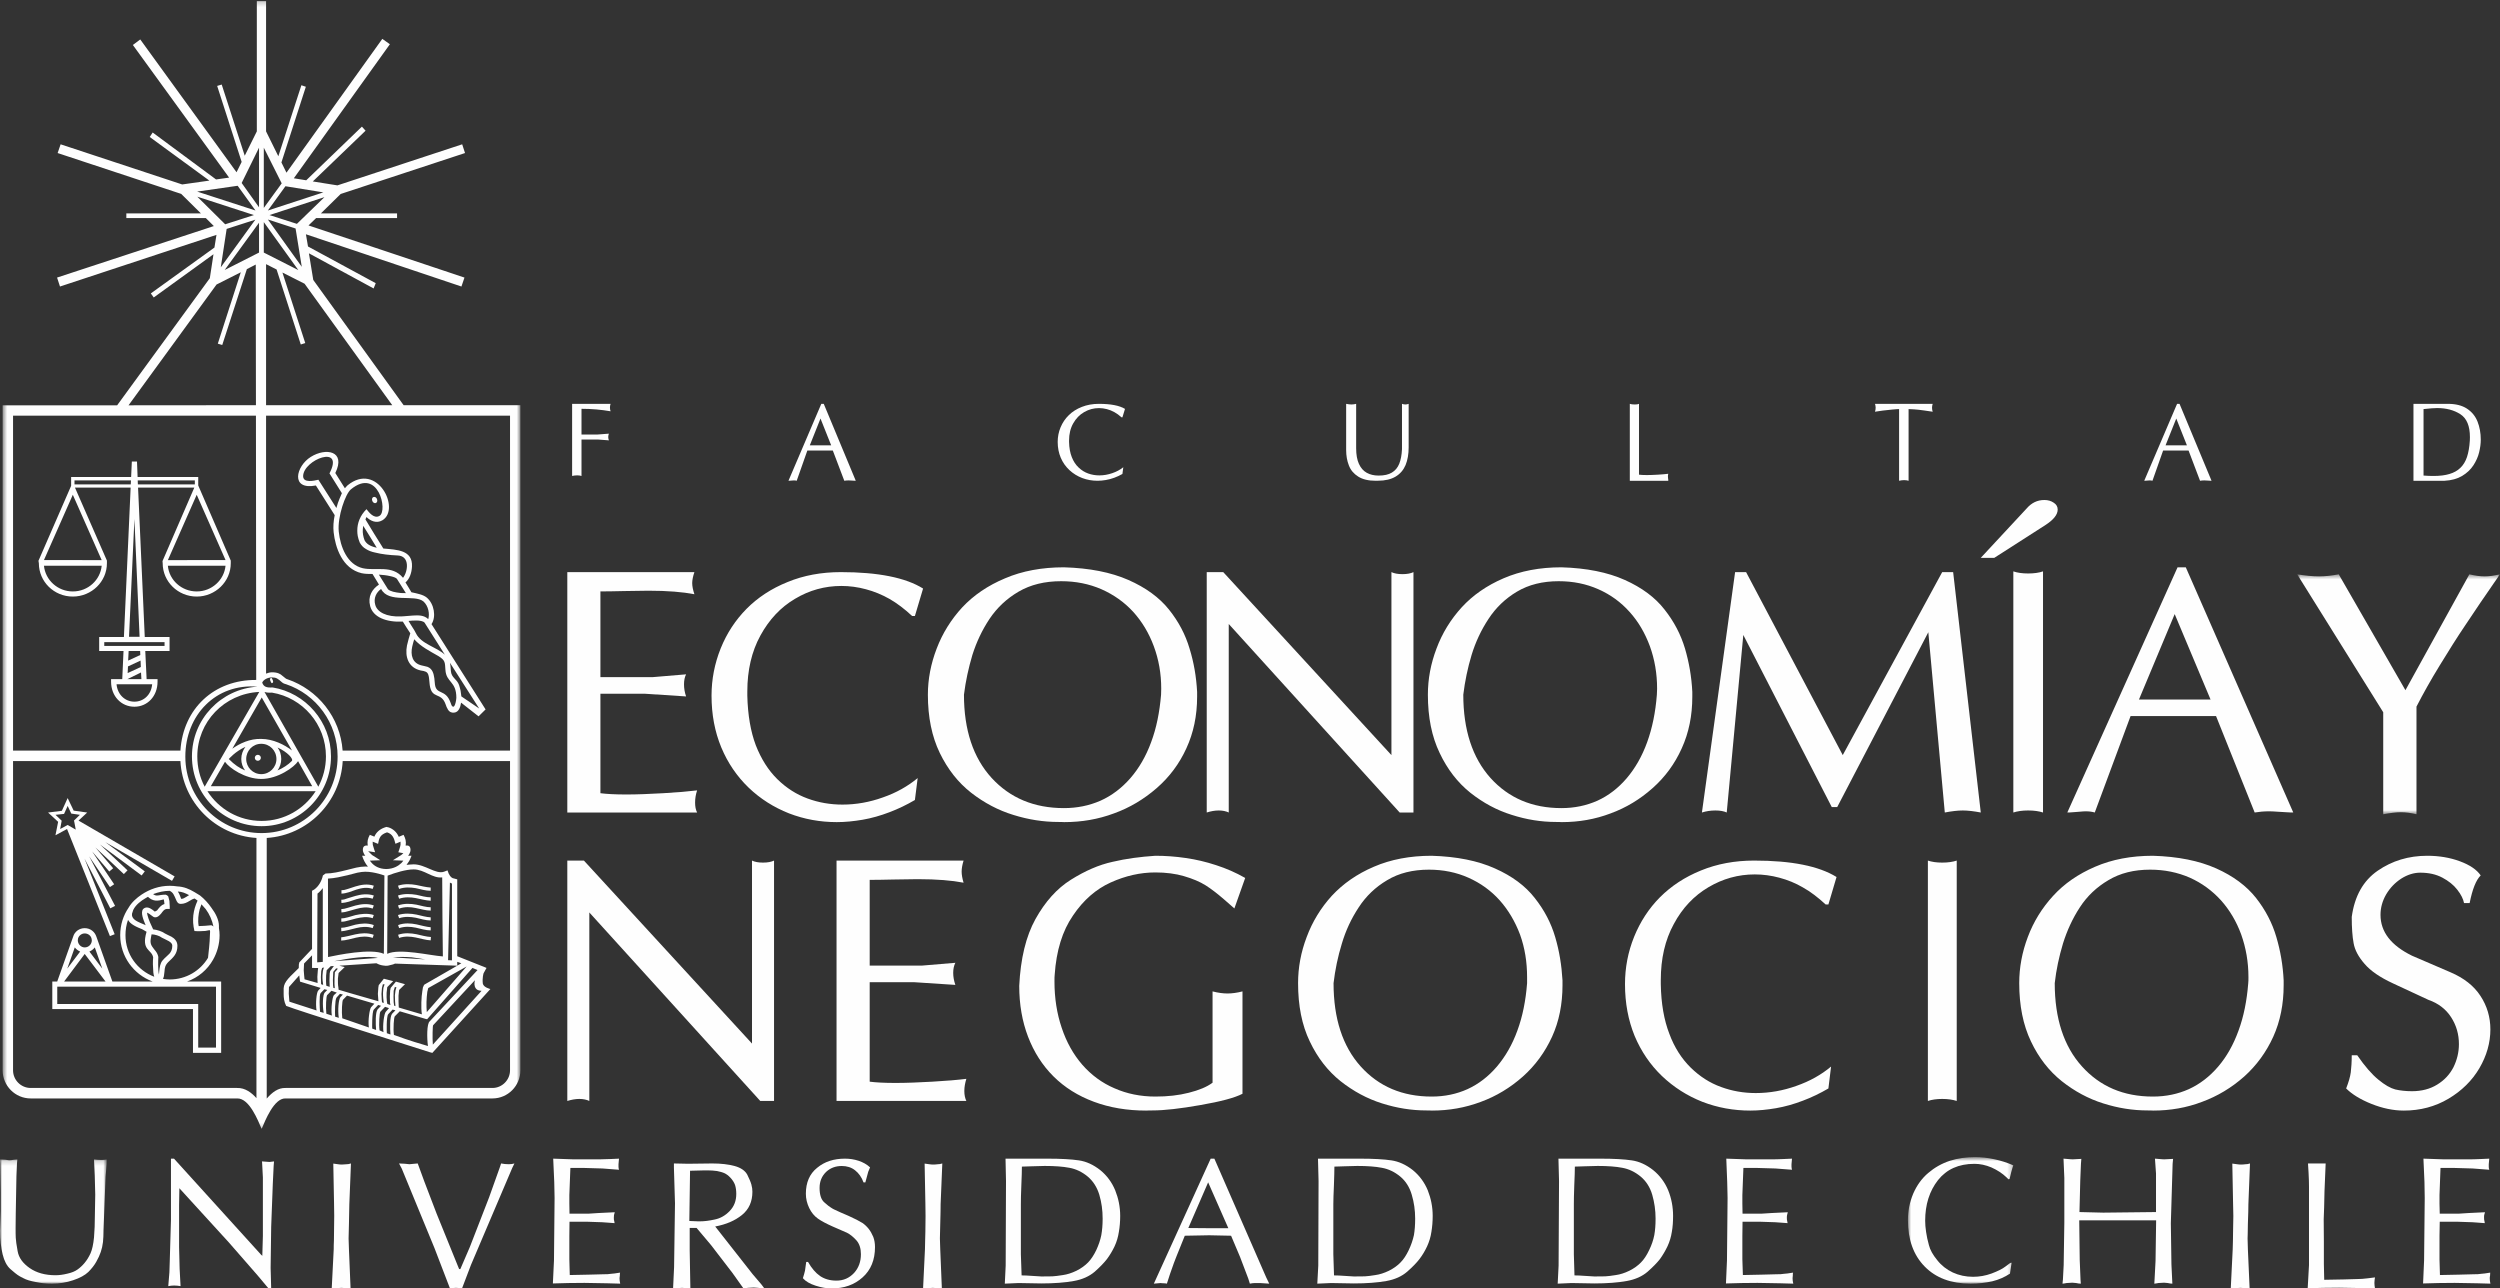
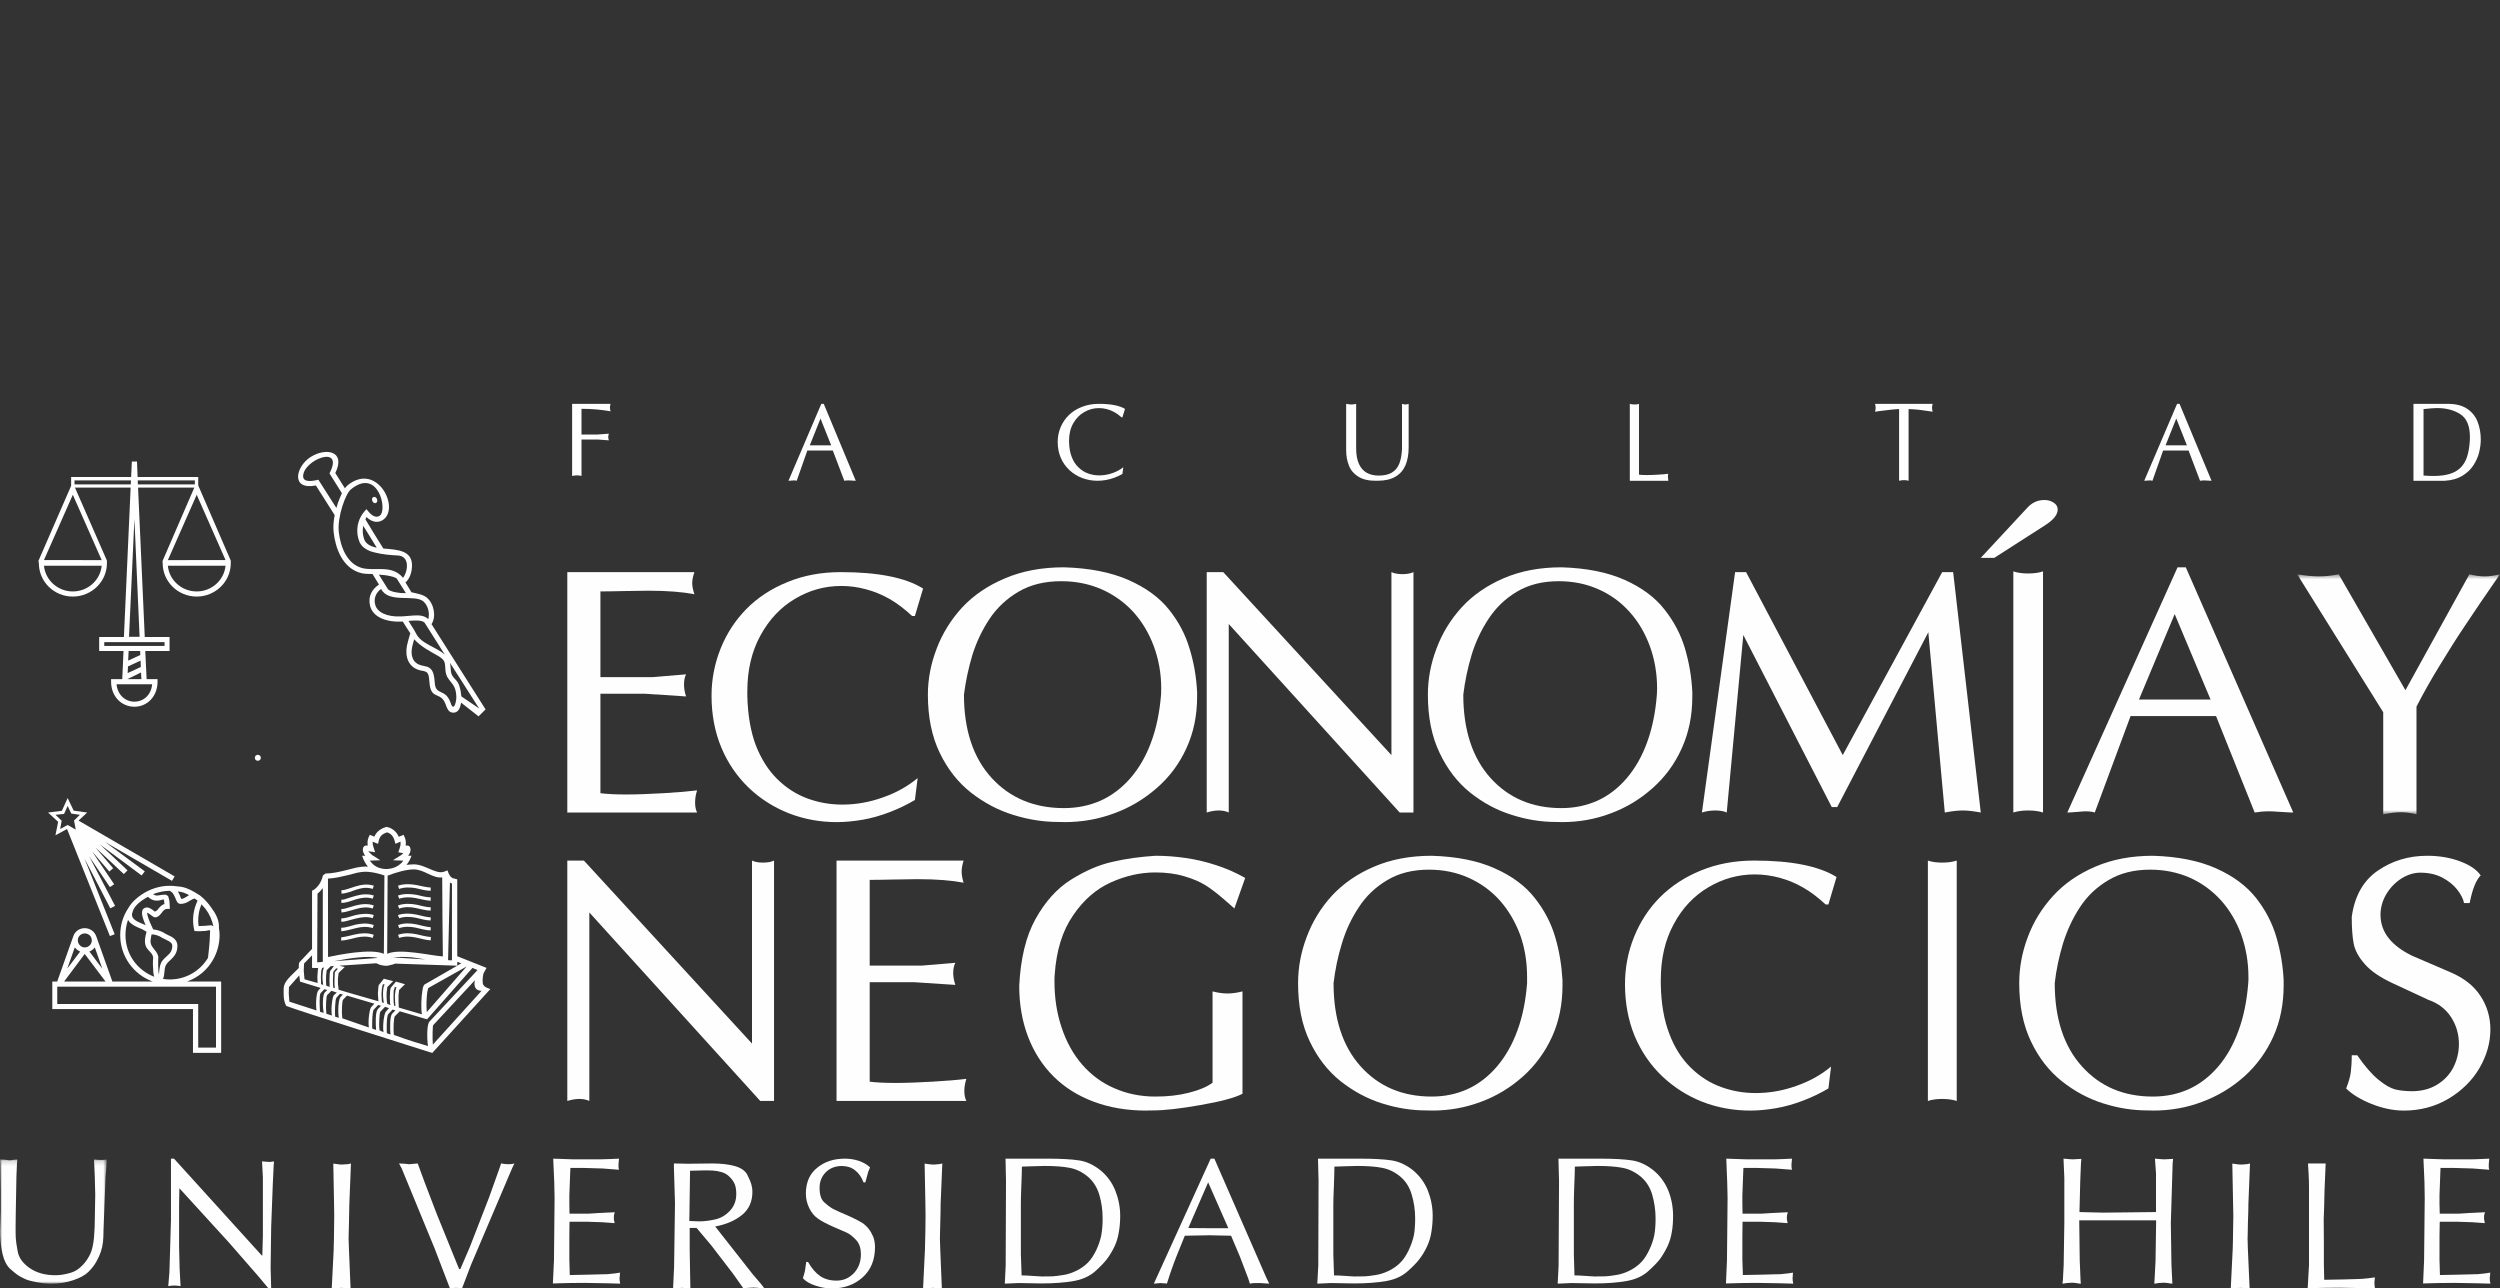
<svg xmlns="http://www.w3.org/2000/svg" xmlns:xlink="http://www.w3.org/1999/xlink" width="520px" height="268px" viewBox="0 0 520 268" version="1.1">
  <rect x="0" y="0" width="520" height="268" fill="#333333" stroke="none" />
  <title>Page 1</title>
  <desc>Created with Sketch.</desc>
  <defs>
    <polygon id="path-1" points="42.982 50.369 42.982 0.46 0.815 0.46 0.815 50.369 42.982 50.369" />
-     <polygon id="path-3" points="108.242 0.203 0.548 0.203 0.548 234.812 108.242 234.812 108.242 0.203" />
    <polygon id="path-5" points="22.206 26 0 26 0 0.162 22.206 0.162" />
    <polygon id="path-7" points="0.845 27 22.769 27 22.769 0.676 0.845 0.676 0.845 27" />
  </defs>
  <g id="Page-1" stroke="none" stroke-width="1" fill="none" fill-rule="evenodd">
    <g>
      <path d="M119,84 L127,84 C126.914,84.251 126.869,84.516 126.869,84.774 C126.869,85.031 126.914,85.296 127,85.547 C126.013,85.38 125.028,85.246 124.038,85.162 C123.043,85.078 122.018,85.031 120.954,85.031 L120.954,90.376 L124.334,90.376 L126.644,90.202 C126.555,90.47 126.513,90.695 126.513,90.899 C126.513,91.096 126.555,91.328 126.644,91.592 L124.334,91.418 L120.954,91.418 L120.954,99 C120.685,98.92 120.388,98.873 120.05,98.873 C119.697,98.873 119.356,98.92 119,99 L119,84 Z" id="Fill-1" fill="#FEFEFE" />
      <path d="M164,100 L170.831,84 L171.341,84 L178,100 C177.937,100 177.808,100 177.635,99.986 C177.456,99.979 177.264,99.962 177.045,99.951 C176.823,99.93 176.641,99.923 176.499,99.923 C176.18,99.923 175.879,99.955 175.614,100 L173.224,93.704 L167.931,93.704 L165.714,100 C165.551,99.955 165.366,99.923 165.157,99.923 C165.067,99.923 164.931,99.93 164.752,99.951 C164.58,99.962 164.428,99.979 164.302,99.986 C164.176,100 164.073,100 164,100 L164,100 Z M168.441,92.629 L172.883,92.629 L170.662,87.052 L168.441,92.629 Z" id="Fill-3" fill="#FEFEFE" />
      <path d="M220,91.91 C220,90.855 220.198,89.849 220.6,88.883 C221.007,87.914 221.572,87.068 222.32,86.348 C223.059,85.621 223.963,85.051 225.033,84.631 C226.096,84.212 227.272,84 228.55,84 C231.026,84 232.842,84.348 234,85.051 L233.463,86.808 L233.28,86.808 C232.782,86.358 232.284,85.993 231.775,85.716 C231.281,85.44 230.754,85.235 230.225,85.099 C229.677,84.959 229.14,84.884 228.593,84.884 C227.491,84.884 226.47,85.16 225.517,85.71 C224.567,86.252 223.807,87.037 223.228,88.061 C222.649,89.084 222.363,90.279 222.363,91.643 L222.363,91.91 C222.391,93.148 222.585,94.213 222.935,95.086 C223.281,95.96 223.751,96.687 224.355,97.246 C224.952,97.82 225.623,98.232 226.357,98.492 C227.092,98.751 227.862,98.881 228.66,98.881 C229.571,98.881 230.461,98.724 231.348,98.42 C232.227,98.123 232.99,97.707 233.647,97.185 L233.463,98.584 C232.923,98.891 232.358,99.157 231.771,99.372 C231.185,99.587 230.592,99.751 230.002,99.846 C229.402,99.945 228.833,100 228.289,100 C227.191,100 226.131,99.816 225.128,99.44 C224.118,99.058 223.228,98.509 222.451,97.792 C221.674,97.069 221.067,96.212 220.643,95.223 C220.215,94.223 220,93.121 220,91.91" id="Fill-5" fill="#FEFEFE" />
      <path d="M280,93.59 L280,84 C280.437,84.086 280.801,84.131 281.104,84.131 C281.413,84.131 281.73,84.086 282.08,84 L282.08,93.242 C282.08,94.574 282.275,95.657 282.662,96.502 C283.049,97.337 283.587,97.954 284.284,98.341 C284.977,98.727 285.812,98.92 286.764,98.92 C287.902,98.92 288.827,98.717 289.507,98.299 C290.2,97.889 290.715,97.275 291.041,96.464 C291.364,95.667 291.556,94.643 291.614,93.411 L291.614,84 C291.876,84.086 292.108,84.131 292.313,84.131 C292.515,84.131 292.744,84.086 293,84 L293,93.063 C293,94.463 292.788,95.691 292.364,96.723 C291.923,97.761 291.24,98.561 290.284,99.134 C289.329,99.703 288.1,99.99 286.593,99.99 C286.495,99.99 286.414,99.993 286.367,99.993 C286.313,100 286.249,100 286.179,100 C284.647,100 283.426,99.714 282.504,99.127 C281.585,98.548 280.942,97.789 280.572,96.826 C280.192,95.874 280,94.801 280,93.59" id="Fill-7" fill="#FEFEFE" />
      <path d="M339,100 L339,84 C339.263,84.088 339.608,84.134 340.023,84.134 C340.439,84.134 340.743,84.088 340.911,84 L340.911,98.732 C341.29,98.782 341.837,98.814 342.536,98.814 C343.221,98.814 343.998,98.782 344.862,98.732 C345.734,98.679 346.446,98.616 347,98.545 C346.953,98.715 346.929,98.891 346.929,99.085 C346.929,99.16 346.936,99.283 346.953,99.446 C346.966,99.615 346.98,99.735 347,99.806 L347,100 L339,100 Z" id="Fill-9" fill="#FEFEFE" />
-       <path d="M395.011,100 L395.011,85.088 C394.746,85.088 394.277,85.116 393.606,85.183 C392.938,85.239 392.288,85.321 391.634,85.398 C390.991,85.49 390.449,85.561 390,85.638 C390.087,85.36 390.136,85.088 390.136,84.812 C390.136,84.544 390.087,84.268 390,84 L402,84 C401.91,84.268 401.864,84.544 401.864,84.812 C401.864,85.088 401.91,85.36 402,85.638 C401.68,85.582 401.096,85.497 400.241,85.381 C399.399,85.261 398.7,85.183 398.168,85.148 C397.626,85.105 397.24,85.088 396.986,85.088 L396.986,100 C396.715,99.915 396.409,99.866 396.064,99.866 C395.724,99.866 395.372,99.915 395.011,100" id="Fill-11" fill="#FEFEFE" />
+       <path d="M395.011,100 L395.011,85.088 C394.746,85.088 394.277,85.116 393.606,85.183 C390.991,85.49 390.449,85.561 390,85.638 C390.087,85.36 390.136,85.088 390.136,84.812 C390.136,84.544 390.087,84.268 390,84 L402,84 C401.91,84.268 401.864,84.544 401.864,84.812 C401.864,85.088 401.91,85.36 402,85.638 C401.68,85.582 401.096,85.497 400.241,85.381 C399.399,85.261 398.7,85.183 398.168,85.148 C397.626,85.105 397.24,85.088 396.986,85.088 L396.986,100 C396.715,99.915 396.409,99.866 396.064,99.866 C395.724,99.866 395.372,99.915 395.011,100" id="Fill-11" fill="#FEFEFE" />
      <path d="M446,100 L452.833,84 L453.343,84 L460,100 C459.934,100 459.811,100 459.635,99.986 C459.456,99.979 459.267,99.962 459.042,99.951 C458.82,99.93 458.641,99.923 458.498,99.923 C458.18,99.923 457.882,99.955 457.61,100 L455.22,93.704 L449.932,93.704 L447.711,100 C447.548,99.955 447.366,99.923 447.154,99.923 C447.061,99.923 446.925,99.93 446.753,99.951 C446.577,99.962 446.428,99.979 446.305,99.986 C446.169,100 446.07,100 446,100 L446,100 Z M450.436,92.629 L454.878,92.629 L452.664,87.052 L450.436,92.629 Z" id="Fill-13" fill="#FEFEFE" />
      <path d="M502,84 L509.172,84 C510.785,84 512.086,84.328 513.109,84.985 C514.128,85.649 514.865,86.546 515.317,87.669 C515.769,88.802 516,90.06 516,91.454 C516,92.295 515.881,93.178 515.657,94.089 C515.436,95.01 515.039,95.904 514.468,96.787 C513.897,97.666 513.112,98.397 512.131,98.99 C511.135,99.583 509.916,99.922 508.475,100 L502,100 L502,84 Z M504.096,85.091 L504.096,98.916 C504.881,98.979 505.57,99.001 506.168,99.001 C507.473,99.001 508.58,98.866 509.491,98.588 C510.408,98.316 511.162,97.895 511.76,97.313 C512.358,96.741 512.817,95.992 513.126,95.077 C513.438,94.149 513.639,93.001 513.724,91.642 C513.737,91.299 513.744,91.066 513.744,90.918 C513.744,88.605 513.082,87.016 511.76,86.158 C510.425,85.299 508.822,84.876 506.923,84.876 C506.318,84.876 505.37,84.946 504.096,85.091 L504.096,85.091 Z" id="Fill-15" fill="#FEFEFE" />
      <path d="M118,169 L118,119 L144.436,119 C144.147,119.851 143.978,120.625 143.978,121.294 C143.978,121.958 144.147,122.733 144.436,123.601 C142.027,123.133 138.847,122.867 134.866,122.867 C133.757,122.867 132.054,122.912 129.807,122.94 C127.56,123.002 125.932,123.012 124.886,123.012 L124.886,140.84 L135.798,140.84 L142.708,140.262 C142.409,140.84 142.275,141.533 142.275,142.356 C142.275,143.165 142.409,144.015 142.708,144.859 L134.081,144.294 L124.886,144.294 L124.886,164.988 C126.135,165.15 127.911,165.253 130.254,165.253 C132.539,165.253 135.079,165.15 137.942,164.988 C140.805,164.826 143.159,164.626 145,164.399 C144.707,165.267 144.58,166.104 144.58,166.934 C144.58,167.753 144.707,168.442 145,169 L118,169 Z" id="Fill-17" fill="#FEFEFE" />
      <path d="M148,144.701 C148,141.286 148.644,138.015 149.9,134.873 C151.17,131.719 152.974,128.974 155.288,126.63 C157.629,124.269 160.46,122.418 163.821,121.06 C167.152,119.684 170.856,119 174.885,119 C182.607,119 188.365,120.139 192,122.418 L190.299,128.126 L189.72,128.126 C188.156,126.661 186.581,125.477 185.024,124.577 C183.432,123.681 181.816,123.017 180.122,122.569 C178.431,122.11 176.719,121.878 174.998,121.878 C171.547,121.878 168.323,122.778 165.369,124.55 C162.36,126.316 159.981,128.872 158.16,132.201 C156.342,135.524 155.442,139.407 155.442,143.838 L155.442,144.701 C155.538,148.738 156.137,152.187 157.211,155.027 C158.327,157.874 159.82,160.232 161.675,162.056 C163.571,163.917 165.663,165.248 167.984,166.093 C170.284,166.942 172.711,167.356 175.23,167.356 C178.072,167.356 180.889,166.853 183.644,165.861 C186.42,164.902 188.799,163.554 190.874,161.843 L190.299,166.401 C188.611,167.393 186.828,168.256 184.99,168.947 C183.141,169.655 181.293,170.182 179.437,170.504 C177.551,170.825 175.771,171 174.046,171 C170.585,171 167.282,170.401 164.112,169.18 C160.96,167.934 158.139,166.155 155.698,163.814 C153.268,161.464 151.375,158.692 150.03,155.469 C148.681,152.222 148,148.642 148,144.701" id="Fill-19" fill="#FEFEFE" />
      <path d="M193,144.497 C193,141.245 193.619,138.052 194.836,134.886 C196.039,131.721 197.827,128.852 200.158,126.321 C202.509,123.814 205.462,121.79 209.069,120.283 C212.627,118.759 216.728,118 221.289,118 C226.6,118.152 231.078,119.038 234.695,120.628 C238.312,122.217 241.133,124.269 243.149,126.793 C245.151,129.297 246.566,131.986 247.423,134.886 C248.322,137.779 248.831,140.759 249,143.921 L249,144.921 C249,148.852 248.253,152.428 246.773,155.634 C245.31,158.852 243.239,161.631 240.584,163.934 C237.924,166.245 234.975,168.01 231.707,169.186 C228.422,170.41 224.992,171 221.361,171 C221.185,171 220.991,171 220.801,170.976 C220.632,170.976 220.386,170.969 220.151,170.969 C217.022,170.969 213.91,170.483 210.773,169.503 C207.63,168.541 204.708,166.993 202.001,164.89 C199.293,162.772 197.132,160.021 195.479,156.624 C193.826,153.207 193,149.166 193,144.497 M200.504,144.497 C200.504,151.831 202.43,157.617 206.251,161.803 C210.089,165.993 215.12,168.086 221.289,168.086 C224.048,168.086 226.555,167.569 228.91,166.541 C231.234,165.497 233.301,163.934 235.113,161.866 C236.915,159.786 238.36,157.314 239.432,154.383 C240.532,151.459 241.196,148.155 241.503,144.497 C241.503,144.2 241.534,143.783 241.534,143.238 C241.534,140.097 241.016,137.176 239.985,134.4 C238.972,131.662 237.527,129.272 235.705,127.262 C233.862,125.248 231.638,123.686 229.1,122.562 C226.541,121.448 223.754,120.89 220.711,120.89 C217.302,120.89 214.352,121.61 211.859,123.069 C209.394,124.51 207.388,126.397 205.822,128.728 C204.273,131.062 203.093,133.576 202.253,136.238 C201.441,138.976 200.849,141.707 200.504,144.497" id="Fill-21" fill="#FEFEFE" />
      <path d="M251,169 L251,119 L254.435,119 L289.417,157.063 L289.417,119 C289.988,119.276 290.754,119.422 291.705,119.422 C292.671,119.422 293.443,119.276 294,119 L294,169 L291.132,169 L255.579,129.79 L255.579,169 C255.023,168.731 254.312,168.578 253.501,168.578 C252.7,168.578 251.852,168.731 251,169" id="Fill-23" fill="#FEFEFE" />
      <path d="M297,144.497 C297,141.245 297.591,138.052 298.797,134.886 C299.972,131.721 301.732,128.852 304.038,126.321 C306.335,123.814 309.246,121.79 312.745,120.283 C316.281,118.759 320.286,118 324.773,118 C329.995,118.152 334.4,119.038 337.95,120.628 C341.507,122.217 344.272,124.269 346.229,126.793 C348.212,129.297 349.605,131.986 350.475,134.886 C351.324,137.779 351.844,140.759 352,143.921 L352,144.921 C352,148.852 351.273,152.428 349.812,155.634 C348.372,158.852 346.341,161.631 343.735,163.934 C341.14,166.245 338.229,168.01 335.015,169.186 C331.792,170.41 328.395,171 324.858,171 C324.668,171 324.481,171 324.294,170.976 C324.121,170.976 323.89,170.969 323.646,170.969 C320.599,170.969 317.528,170.483 314.471,169.503 C311.352,168.541 308.492,166.993 305.832,164.89 C303.189,162.772 301.059,160.021 299.449,156.624 C297.802,153.207 297,149.166 297,144.497 M304.365,144.497 C304.365,151.831 306.263,157.617 310.01,161.803 C313.784,165.993 318.703,168.086 324.773,168.086 C327.474,168.086 329.961,167.569 332.271,166.541 C334.553,165.497 336.595,163.934 338.361,161.866 C340.124,159.786 341.544,157.314 342.607,154.383 C343.667,151.459 344.347,148.155 344.629,144.497 C344.649,144.2 344.676,143.783 344.676,143.238 C344.676,140.097 344.173,137.176 343.171,134.4 C342.156,131.662 340.763,129.272 338.939,127.262 C337.138,125.248 334.998,123.686 332.457,122.562 C329.947,121.448 327.195,120.89 324.21,120.89 C320.857,120.89 317.959,121.61 315.517,123.069 C313.102,124.51 311.138,126.397 309.613,128.728 C308.074,131.062 306.899,133.576 306.09,136.238 C305.268,138.976 304.704,141.707 304.365,144.497" id="Fill-25" fill="#FEFEFE" />
      <path d="M354,169 L360.901,119 L363.186,119 L383.291,157.063 L403.977,119 L406.255,119 L412,169 C410.569,168.731 409.313,168.578 408.271,168.578 C407.197,168.578 405.962,168.731 404.517,169 L401.091,131.503 L382.142,167.866 L381.006,167.866 L362.608,132.071 L359.16,169 C358.589,168.731 357.798,168.578 356.807,168.578 C355.789,168.578 354.853,168.731 354,169" id="Fill-27" fill="#FEFEFE" />
      <path d="M412,116.032 L421.53,105.775 C422.549,104.594 423.763,104 425.229,104 C425.976,104 426.608,104.178 427.179,104.567 C427.731,104.915 428,105.396 428,105.994 C428,107.042 427.139,108.114 425.464,109.2 L414.811,116.032 L412,116.032 Z M418.773,118.846 C419.62,119.136 420.636,119.283 421.853,119.283 C423.08,119.283 424.113,119.136 424.947,118.846 L424.947,169 C424.113,168.73 423.08,168.577 421.853,168.577 C420.636,168.577 419.62,168.73 418.773,169 L418.773,118.846 Z" id="Fill-29" fill="#FEFEFE" />
      <path d="M430,169 L452.933,118 L454.644,118 L477,169 C476.763,169 476.341,169 475.75,168.955 C475.18,168.931 474.51,168.876 473.772,168.839 C473.04,168.78 472.412,168.753 471.955,168.753 C470.873,168.753 469.888,168.852 468.971,169 L460.935,148.939 L443.16,148.939 L435.714,169 C435.22,168.852 434.581,168.753 433.85,168.753 C433.547,168.753 433.091,168.78 432.521,168.839 C431.927,168.876 431.435,168.931 430.992,168.955 C430.57,169 430.24,169 430,169 L430,169 Z M444.904,145.502 L459.795,145.502 L452.336,127.732 L444.904,145.502 Z" id="Fill-31" fill="#FEFEFE" />
      <g id="Group-35" transform="translate(477, 119)">
        <mask id="mask-2" fill="white">
          <use xlink:href="#path-1" />
        </mask>
        <g id="Clip-34" />
        <path d="M18.711,29.149 L0.815,0.46 C2.511,0.738 4.034,0.886 5.36,0.886 C6.644,0.886 8.001,0.738 9.455,0.46 L23.329,24.563 L36.628,0.46 C37.777,0.738 38.83,0.886 39.806,0.886 C40.751,0.886 41.834,0.738 42.983,0.46 C39.892,4.904 37.531,8.407 35.835,10.965 C34.105,13.519 32.336,16.341 30.466,19.4 C28.583,22.466 26.974,25.354 25.627,27.98 L25.627,50.369 C24.52,50.097 23.408,49.942 22.387,49.942 C21.387,49.942 20.158,50.097 18.711,50.369 L18.711,29.149 Z" id="Fill-33" fill="#FEFEFE" mask="url(#mask-2)" />
      </g>
      <path d="M118,229 L118,179 L121.453,179 L156.417,217.063 L156.417,179 C156.991,179.276 157.736,179.422 158.691,179.422 C159.664,179.422 160.44,179.276 161,179 L161,229 L158.135,229 L122.579,189.79 L122.579,229 C122.023,228.731 121.312,228.578 120.501,228.578 C119.718,228.578 118.866,228.731 118,229" id="Fill-36" fill="#FEFEFE" />
      <path d="M174,229 L174,179 L200.425,179 C200.163,179.851 200.022,180.625 200.022,181.294 C200.022,181.958 200.163,182.733 200.425,183.601 C198.025,183.133 194.871,182.867 190.874,182.867 C189.735,182.867 188.068,182.912 185.813,182.94 C183.578,183.002 181.926,183.012 180.896,183.012 L180.896,200.84 L191.814,200.84 L198.714,200.262 C198.421,200.84 198.266,201.533 198.266,202.356 C198.266,203.165 198.421,204.015 198.714,204.859 L190.089,204.294 L180.896,204.294 L180.896,224.988 C182.139,225.15 183.933,225.253 186.247,225.253 C188.509,225.253 191.094,225.15 193.952,224.988 C196.803,224.826 199.172,224.626 201,224.399 C200.735,225.267 200.58,226.104 200.58,226.934 C200.58,227.753 200.735,228.442 201,229 L174,229 Z" id="Fill-38" fill="#FEFEFE" />
      <path d="M212,205.069 C212.275,199.403 213.387,194.769 215.378,191.162 C217.387,187.559 219.832,184.807 222.763,182.976 C225.707,181.134 228.577,179.876 231.419,179.259 C234.228,178.593 237.21,178.207 240.317,178 C242.406,178 244.499,178.152 246.612,178.462 C248.715,178.759 250.846,179.259 252.942,179.952 C255.038,180.628 257.039,181.493 259,182.614 L256.751,188.955 C256.687,188.91 255.984,188.31 254.621,187.093 C253.227,185.893 251.951,184.893 250.761,184.145 C249.557,183.393 248.051,182.759 246.283,182.245 C244.55,181.728 242.508,181.466 240.317,181.466 C237.21,181.466 234.123,182.155 231.026,183.555 C227.99,184.924 225.341,187.217 223.19,190.421 C220.979,193.621 219.713,197.728 219.374,202.759 C219.33,203.083 219.33,203.541 219.33,204.162 C219.33,207.628 219.832,210.824 220.833,213.779 C221.823,216.755 223.238,219.286 225.1,221.448 C226.983,223.597 229.194,225.245 231.816,226.366 C234.387,227.503 237.23,228.086 240.317,228.086 C242.857,228.086 245.164,227.834 247.277,227.29 C249.397,226.759 251.063,226.069 252.213,225.2 L252.213,206.21 C253.342,206.503 254.383,206.645 255.32,206.645 C256.259,206.645 257.314,206.503 258.437,206.21 L258.437,227.503 C256.853,228.334 253.929,229.117 249.692,229.852 C245.51,230.593 242.189,230.969 239.75,230.969 C239.425,230.969 239.207,230.976 239.021,230.976 C238.838,231 238.648,231 238.41,231 C234.472,231 230.826,230.397 227.525,229.166 C224.225,227.938 221.43,226.186 219.116,223.883 C216.8,221.572 215.053,218.821 213.832,215.634 C212.617,212.459 212,208.91 212,205.069" id="Fill-40" fill="#FEFEFE" />
      <path d="M270,204.497 C270,201.245 270.588,198.052 271.797,194.886 C272.973,191.721 274.719,188.852 277.022,186.321 C279.352,183.814 282.237,181.79 285.759,180.283 C289.275,178.759 293.298,178 297.779,178 C302.993,178.152 307.386,179.038 310.929,180.628 C314.513,182.217 317.278,184.269 319.235,186.793 C321.219,189.297 322.619,191.986 323.475,194.886 C324.331,197.779 324.817,200.759 325,203.921 L325,204.921 C325,208.852 324.29,212.428 322.833,215.634 C321.358,218.852 319.334,221.631 316.742,223.934 C314.132,226.245 311.228,228.01 308.014,229.186 C304.763,230.41 301.38,231 297.823,231 C297.639,231 297.466,231 297.306,230.976 C297.14,230.976 296.929,230.969 296.644,230.969 C293.6,230.969 290.543,230.483 287.455,229.503 C284.387,228.541 281.52,226.993 278.846,224.89 C276.196,222.772 274.049,220.021 272.436,216.624 C270.788,213.207 270,209.166 270,204.497 M277.379,204.497 C277.379,211.831 279.257,217.617 283.011,221.803 C286.772,225.993 291.711,228.086 297.779,228.086 C300.5,228.086 302.959,227.569 305.242,226.541 C307.525,225.497 309.563,223.934 311.34,221.866 C313.103,219.786 314.544,217.314 315.607,214.383 C316.687,211.459 317.356,208.155 317.635,204.497 L317.635,203.238 C317.635,200.097 317.166,197.176 316.171,194.4 C315.141,191.662 313.721,189.272 311.931,187.262 C310.12,185.248 307.956,183.686 305.429,182.562 C302.939,181.448 300.174,180.89 297.228,180.89 C293.862,180.89 290.964,181.61 288.542,183.069 C286.099,184.51 284.129,186.397 282.614,188.728 C281.071,191.062 279.903,193.576 279.115,196.238 C278.272,198.976 277.708,201.707 277.379,204.497" id="Fill-42" fill="#FEFEFE" />
      <path d="M338,204.701 C338,201.286 338.623,198.015 339.887,194.873 C341.165,191.719 342.949,188.974 345.272,186.63 C347.638,184.269 350.451,182.418 353.8,181.06 C357.147,179.684 360.846,179 364.847,179 C372.653,179 378.318,180.139 382,182.418 L380.308,188.126 L379.733,188.126 C378.14,186.661 376.602,185.477 374.989,184.577 C373.464,183.681 371.803,183.017 370.132,182.569 C368.426,182.11 366.72,181.878 364.987,181.878 C361.541,181.878 358.332,182.778 355.345,184.55 C352.348,186.316 349.927,188.872 348.149,192.201 C346.33,195.524 345.446,199.407 345.446,203.838 L345.446,204.701 C345.511,208.738 346.121,212.187 347.224,215.027 C348.269,217.874 349.807,220.232 351.66,222.056 C353.561,223.917 355.64,225.248 357.976,226.093 C360.277,226.942 362.685,227.356 365.199,227.356 C368.07,227.356 370.896,226.853 373.656,225.861 C376.407,224.902 378.828,223.554 380.863,221.843 L380.308,226.401 C378.606,227.393 376.842,228.256 374.989,228.947 C373.136,229.655 371.289,230.182 369.423,230.504 C367.549,230.825 365.768,231 364.062,231 C360.593,231 357.267,230.401 354.102,229.18 C350.944,227.934 348.149,226.155 345.686,223.814 C343.237,221.464 341.357,218.692 340,215.469 C338.675,212.222 338,208.642 338,204.701" id="Fill-44" fill="#FEFEFE" />
      <path d="M401,179 C401.81,179.276 402.807,179.422 403.98,179.422 C405.16,179.422 406.176,179.276 407,179 L407,229 C406.176,228.728 405.16,228.578 403.98,228.578 C402.807,228.578 401.81,228.728 401,229 L401,179 Z" id="Fill-46" fill="#FEFEFE" />
      <path d="M420,204.497 C420,201.245 420.591,198.052 421.79,194.886 C422.972,191.721 424.742,188.852 427.066,186.321 C429.348,183.814 432.273,181.79 435.782,180.283 C439.301,178.759 443.3,178 447.794,178 C452.995,178.152 457.394,179.038 460.964,180.628 C464.514,182.217 467.279,184.269 469.269,186.793 C471.226,189.297 472.632,191.986 473.475,194.886 C474.331,197.779 474.844,200.759 475,203.921 L475,204.921 C475,208.852 474.29,212.428 472.84,215.634 C471.379,218.852 469.347,221.631 466.776,223.934 C464.167,226.245 461.236,228.01 458.022,229.186 C454.819,230.41 451.401,231 447.858,231 C447.678,231 447.488,231 447.328,230.976 C447.142,230.976 446.924,230.969 446.666,230.969 C443.605,230.969 440.535,230.483 437.457,229.503 C434.389,228.541 431.519,226.993 428.856,224.89 C426.203,222.772 424.053,220.021 422.442,216.624 C420.808,213.207 420,209.166 420,204.497 M427.385,204.497 C427.385,211.831 429.263,217.617 433.037,221.803 C436.805,225.993 441.703,228.086 447.794,228.086 C450.505,228.086 452.995,227.569 455.277,226.541 C457.56,225.497 459.602,223.934 461.368,221.866 C463.151,219.786 464.544,217.314 465.607,214.383 C466.688,211.459 467.35,208.155 467.635,204.497 C467.676,204.2 467.676,203.783 467.676,203.238 C467.676,200.097 467.16,197.176 466.178,194.4 C465.183,191.662 463.756,189.272 461.959,187.262 C460.121,185.248 457.991,183.686 455.495,182.562 C452.94,181.448 450.202,180.89 447.23,180.89 C443.864,180.89 440.993,181.61 438.558,183.069 C436.102,184.51 434.118,186.397 432.606,188.728 C431.081,191.062 429.939,193.576 429.104,196.238 C428.282,198.976 427.697,201.707 427.385,204.497" id="Fill-48" fill="#FEFEFE" />
      <path d="M489.163,190.716 C489.757,186.369 491.566,183.174 494.572,181.102 C497.563,179.041 500.996,178 504.863,178 C507.322,178 509.599,178.383 511.64,179.141 C513.733,179.91 515.179,180.902 515.983,182.088 C515.025,183.033 514.253,184.956 513.685,187.841 L512.522,187.841 C512.348,186.965 511.893,186.049 511.1,185.042 C510.344,184.06 509.291,183.229 508.009,182.547 C506.693,181.854 505.188,181.516 503.4,181.516 C502.084,181.516 500.743,181.94 499.461,182.75 C498.165,183.598 497.122,184.677 496.322,186.031 C495.539,187.389 495.146,188.803 495.146,190.281 C495.146,193.825 497.324,196.644 501.69,198.785 L509.691,202.228 C512.509,203.431 514.581,205.065 515.942,207.161 C517.309,209.243 518,211.566 518,214.12 C518,216.878 517.238,219.57 515.723,222.172 C514.205,224.761 512.04,226.895 509.291,228.529 C506.505,230.183 503.4,231 500.001,231 C497.803,231 495.567,230.528 493.269,229.614 C490.971,228.691 489.217,227.615 488,226.398 C488.509,225.102 488.834,223.982 488.961,223.058 C489.077,222.097 489.163,220.907 489.163,219.491 L490.305,219.491 C491.894,221.81 493.382,223.499 494.732,224.592 C496.042,225.674 497.211,226.336 498.206,226.602 C499.239,226.843 500.408,226.971 501.69,226.971 C503.694,226.971 505.458,226.512 506.925,225.602 C508.423,224.689 509.531,223.499 510.314,221.997 C511.052,220.49 511.456,218.894 511.456,217.181 C511.456,215.113 510.912,213.259 509.838,211.59 C508.755,209.905 507.168,208.685 505.13,207.978 L497.731,204.538 C495.02,203.28 493.081,201.949 491.826,200.477 C490.564,199.033 489.802,197.606 489.556,196.203 C489.289,194.807 489.163,192.967 489.163,190.716" id="Fill-50" fill="#FEFEFE" />
      <path d="M41.228,217.908 L44.928,217.908 L44.928,205.231 L11.909,205.231 L11.909,208.829 L41.228,208.829 L41.228,217.908 Z M40.139,219 L40.139,209.88 L10.878,209.88 L10.878,204.153 L11.902,204.153 L15.214,194.831 C15.508,193.794 16.48,193.055 17.621,193.055 C18.78,193.055 19.72,193.808 20.049,194.831 L23.372,204.153 L31.74,204.153 C27.801,202.705 25.004,198.939 25.004,194.523 C25.004,192.373 25.643,190.408 26.75,188.793 C27.362,187.7 28.482,186.715 29.447,186.078 C31.135,184.945 33.13,184.246 35.305,184.246 C35.837,184.246 36.37,184.291 36.864,184.366 C38.296,184.441 39.344,184.904 40.443,185.554 L41.605,186.259 C42.518,186.992 43.32,187.865 43.96,188.799 C44.862,189.998 45.54,191.339 45.54,192.606 L45.54,193.048 C45.623,193.5 45.675,194.023 45.675,194.523 C45.675,196.338 45.163,198.138 44.313,199.627 C43.123,201.736 41.228,203.321 38.922,204.153 L46,204.153 L46,219 L40.139,219 Z M13.34,204.153 L21.95,204.153 L17.621,198.422 L13.34,204.153 Z M15.553,197.063 L13.99,201.473 L16.67,197.923 C16.238,197.745 15.865,197.45 15.553,197.063 L15.553,197.063 Z M17.621,194.153 C16.978,194.153 16.407,194.605 16.238,195.187 L16.183,195.574 C16.183,196.392 16.843,197.063 17.621,197.063 C18.444,197.063 19.101,196.392 19.101,195.574 L19.032,195.187 C18.876,194.588 18.292,194.153 17.621,194.153 L17.621,194.153 Z M19.72,197.063 C19.409,197.45 19.032,197.745 18.6,197.923 L21.276,201.473 L19.72,197.063 Z M30.294,192.449 C29.855,191.387 29.153,189.772 29.793,189.06 C30.401,188.512 31.097,188.793 31.657,189.193 L32.203,189.614 L32.666,189.374 C33.081,188.847 33.469,188.255 34.205,188.039 L34.146,187.529 L34.067,187.074 C32.815,187.433 31.847,187.55 30.771,186.537 L30.242,186.841 C29.413,187.321 28.251,188.152 27.715,189.262 C27.611,189.522 27.528,189.772 27.462,190.039 C27.282,191.083 28.399,191.61 29.181,191.959 L30.004,192.305 L30.294,192.449 Z M33.686,195.044 C33.175,194.64 32.182,194.345 31.525,194.345 C31.401,195.146 31.052,196.033 31.657,196.892 C32.165,197.693 32.725,198.008 32.933,199.052 C32.908,199.508 32.815,201.661 33.061,202.705 L33.13,201.931 C33.216,201.267 33.285,200.384 33.828,199.757 L34.219,199.333 L34.61,198.97 L35.246,198.364 C35.588,197.977 35.837,197.481 35.837,196.711 C35.837,196.338 35.588,196.04 35.101,195.752 L34.371,195.379 L33.686,195.044 Z M32.085,203.164 C31.888,202.595 31.857,202.003 31.847,201.401 C31.74,200.237 31.857,199.114 31.857,199.114 C31.508,197.402 29.333,197.745 30.484,193.808 L29.572,193.281 L28.735,192.931 C28.147,192.671 27.528,192.349 27.04,191.884 C26.864,191.692 26.75,191.518 26.629,191.339 C26.269,192.349 26.1,193.4 26.1,194.523 C26.1,198.457 28.552,201.829 32.085,203.164 L32.085,203.164 Z M39.33,186.184 C38.503,185.763 37.919,185.486 36.982,185.431 C37.303,185.886 37.487,186.437 37.684,186.961 C38.123,186.961 38.324,186.786 38.77,186.537 L39.33,186.184 Z M42.784,189.087 L41.902,188.091 L41.529,189.149 C41.287,190.128 41.097,191.387 41.325,192.627 C42.134,192.627 43.123,192.531 43.97,192.449 C44.115,192.531 44.254,192.568 44.396,192.716 C44.115,191.387 43.586,190.162 42.784,189.087 L42.784,189.087 Z M43.631,193.459 L42.722,193.637 C41.927,193.691 41.228,193.722 40.443,193.654 C39.886,191.339 40.167,189.34 41.097,187.321 L40.464,186.882 L39.983,187.064 L39.344,187.433 C38.88,187.721 38.324,188.012 37.556,188.012 C37.345,188.012 37.131,187.926 37.01,187.807 L36.747,187.433 C36.138,186.016 36.034,185.691 35.305,185.29 C34.088,185.29 32.933,185.571 31.847,185.975 C32.601,186.564 32.998,186.092 34.437,186.092 C34.738,186.184 34.876,186.311 35,186.458 L35.239,187.392 L35.305,188.502 L35.305,189.053 L34.762,189.053 C34.164,189.053 33.828,189.614 33.521,190.018 C33.033,190.586 32.725,190.805 32.279,190.805 C32.117,190.805 31.944,190.751 31.857,190.669 L31.007,190.049 L30.588,189.82 L30.661,190.306 C30.913,191.339 31.401,192.349 31.857,193.308 C32.698,193.4 33.7,193.722 34.288,194.153 L34.831,194.431 L35.657,194.831 C36.252,195.17 36.902,195.752 36.902,196.711 C36.902,198.422 36.055,199.114 35,200.11 C34.35,200.767 34.267,201.295 34.219,202.02 L34.088,203.075 L33.911,203.619 C34.399,203.684 34.876,203.729 35.305,203.729 C38.687,203.729 41.65,201.931 43.268,199.227 C43.348,198.505 43.656,195.827 43.656,194.677 C43.656,194.414 43.701,194.068 43.701,193.76 L43.631,193.459 Z M15.757,172.563 C15.429,170.738 15.387,170.683 15.387,170.683 L16.615,169.482 L14.827,169.225 L14.073,167.636 L13.326,169.293 L11.542,169.482 L12.832,170.707 L12.514,172.436 L14.066,171.594 L15.757,172.563 Z M16.335,170.683 L36.321,182.292 L35.775,183.219 L21.905,175.164 L30.118,181.244 L29.461,182.096 L20.796,175.657 L26.525,181.035 L25.761,181.809 L19.838,176.263 L23.538,180.594 L22.728,181.278 L19.156,177.095 L23.742,183.928 L22.863,184.517 L18.555,178.136 L23.939,188.426 L22.943,188.933 L17.573,178.574 L23.852,194.321 L22.863,194.708 L13.945,172.436 L11.535,173.733 L12.092,170.94 L10,169.009 L12.87,168.643 L14.073,166 L15.325,168.609 L18.136,169.009 L16.335,170.683 Z" id="Fill-52" fill="#FEFEFE" />
      <path d="M26.655,137.403 L29.185,136.239 L29.151,135.409 L26.757,135.409 L26.655,137.403 Z M29.239,137.403 L26.621,138.615 L26.552,140 L29.294,138.73 L29.239,137.403 Z M29.332,139.874 L26.491,141.259 L29.413,141.259 L29.332,139.874 Z M46.911,116.487 L40.916,102.912 L34.917,116.508 L46.911,116.487 Z M40.916,123.021 C44.057,123.021 46.621,120.646 46.911,117.678 L34.917,117.678 C35.18,120.646 37.758,123.021 40.916,123.021 L40.916,123.021 Z M15.146,123.021 C18.311,123.021 20.861,120.646 21.151,117.678 L9.144,117.678 C9.431,120.646 11.995,123.021 15.146,123.021 L15.146,123.021 Z M9.144,116.487 L21.151,116.508 L15.146,102.912 L9.144,116.487 Z M27.959,107.938 L26.836,132.451 L29.034,132.451 L27.959,107.938 Z M27.201,100.751 L27.242,99.92 L15.497,99.92 L15.497,100.751 L27.201,100.751 Z M28.645,99.92 L28.676,100.751 L40.526,100.751 L40.526,99.92 L28.645,99.92 Z M25.736,134.357 L30.178,134.357 L34.227,134.357 L34.227,133.564 L21.687,133.564 L21.687,134.357 L25.736,134.357 Z M27.959,147 C25.252,147 23.104,144.842 23.104,141.783 L23.104,141.259 L25.429,141.259 L25.692,135.409 L20.629,135.409 L20.629,132.492 L25.774,132.492 L27.174,101.421 L15.593,101.421 L22.24,116.606 L22.24,117.154 C22.24,120.976 19.048,124.086 15.146,124.086 C11.23,124.086 8.082,120.976 8.082,117.154 L8,116.65 L14.794,101.054 L14.794,99.213 L27.276,99.213 L27.423,96 L28.495,96 L28.621,99.213 L41.233,99.213 L41.233,100.975 L48,116.606 L48,117.154 C48,120.976 44.798,124.086 40.916,124.086 C37.013,124.086 33.838,120.976 33.838,117.154 L33.801,116.705 L40.417,101.421 L28.717,101.421 L30.11,132.492 L35.269,132.492 L35.269,135.409 L30.216,135.409 L30.496,141.259 L32.77,141.259 L32.77,141.783 C32.77,144.842 30.639,147 27.959,147 L27.959,147 Z M27.959,145.948 C29.854,145.948 31.459,144.543 31.65,142.321 L24.238,142.321 C24.456,144.543 26.057,145.948 27.959,145.948 L27.959,145.948 Z" id="Fill-54" fill="#FEFEFE" />
      <g id="Group-58">
        <mask id="mask-4" fill="white">
          <use xlink:href="#path-3" />
        </mask>
        <g id="Clip-57" />
        <path d="M51.21,157.876 C51.21,159.593 52.599,161.022 54.349,161.022 C53.235,161.022 52.07,160.744 50.976,160.246 C50.475,159.58 50.186,158.759 50.186,157.876 C50.186,156.925 50.516,156.073 51.045,155.341 C48.917,156.303 47.587,157.876 47.587,157.876 C48.794,159.095 49.835,159.779 50.976,160.246 C52.07,160.744 53.235,161.022 54.349,161.022 C55.428,161.022 56.635,160.744 57.731,160.246 C58.841,159.779 59.91,159.095 60.687,158.295 C61.117,157.876 59.787,156.416 57.731,155.482 C58.23,156.128 58.498,156.959 58.498,157.876 C58.498,158.759 58.205,159.58 57.731,160.246 C56.635,160.744 55.428,161.022 54.349,161.022 C56.091,161.022 57.497,159.593 57.497,157.876 C57.497,156.111 56.091,154.709 54.349,154.709 C52.599,154.709 51.21,156.111 51.21,157.876 L51.21,157.876 Z M62,158.329 C61.23,159.559 57.803,162.022 54.349,162.022 C50.976,162.022 47.656,159.731 46.796,158.443 L43.854,163.526 L64.936,163.526 L62,158.329 Z M48.323,155.729 C49.808,154.658 52.008,153.607 54.349,153.696 C56.8,153.696 59.223,154.922 60.732,156.1 L54.441,145.075 L48.323,155.729 Z M66.211,163.636 C67.225,161.737 67.796,159.58 67.796,157.33 C67.796,150.649 62.939,145.109 56.566,144.065 C55.954,144.103 55.428,144.065 55.012,143.924 L66.211,163.636 Z M43.146,164.574 C45.518,168.283 49.67,170.753 54.41,170.753 C59.144,170.753 63.283,168.283 65.651,164.574 L43.146,164.574 Z M41.039,157.33 C41.039,159.58 41.578,161.754 42.575,163.636 L53.929,143.92 C46.638,144.288 41.039,150.172 41.039,157.33 L41.039,157.33 Z M53.555,142.828 C44.923,142.107 38.55,148.722 38.55,157.381 C38.55,166.157 45.665,173.281 54.41,173.281 C63.131,173.281 70.223,166.157 70.223,157.381 C70.223,150.364 65.761,144.422 59.488,142.313 C59.12,142.231 58.841,142.09 58.621,141.894 C57.79,141.152 57.456,140.901 56.566,140.901 C55.576,140.901 54.758,141.447 54.541,141.98 C54.83,142.863 55.455,143.072 56.693,142.986 C63.547,144.113 68.848,150.117 68.848,157.33 C68.848,165.333 62.382,171.845 54.41,171.845 C46.408,171.845 39.925,165.333 39.925,157.33 C39.925,149.605 45.965,143.302 53.555,142.828 L53.555,142.828 Z M108.242,222.625 C108.242,225.84 105.65,228.475 102.436,228.475 L59.371,228.475 C56.982,228.406 55.136,233.136 54.424,234.812 C53.651,233.046 51.86,228.406 49.333,228.475 L6.378,228.475 C3.157,228.475 0.548,225.84 0.548,222.625 L0.548,84.303 L24.367,84.303 L43.644,57.862 L44.404,52.885 L31.974,61.874 L31.372,61.029 L44.603,51.49 L45.026,48.849 L12.476,59.597 L11.868,57.735 L44.48,47.022 L42.805,45.353 L26.278,45.353 L26.278,44.384 L41.785,44.384 L37.69,40.331 L11.988,31.833 L12.61,30.016 L37.893,38.366 L43.548,37.566 L31.142,28.495 L31.754,27.56 L44.937,37.325 L47.656,36.944 L27.636,9.356 L29.172,8.205 L49.199,35.828 L50.265,33.678 L45.17,17.871 L46.116,17.586 L50.904,32.39 L53.42,27.327 L53.42,0.202 L55.342,0.202 L55.342,27.327 L57.893,32.5 L62.688,17.73 L63.616,18.046 L58.535,33.788 L59.584,35.917 L79.521,8.085 L81.096,9.201 L61.117,37.082 L63.695,37.501 L75.273,26.341 L76.039,27.186 L65.06,37.741 L70.182,38.559 L96.135,30.016 L96.723,31.833 L70.859,40.348 L66.751,44.384 L82.588,44.384 L82.588,45.353 L65.761,45.353 L64.17,46.891 L96.609,57.735 L95.98,59.597 L63.63,48.729 L64.063,51.267 L78.153,58.903 L77.71,59.998 L64.255,52.689 L65.16,58.23 L83.952,84.279 L108.242,84.279 L108.242,222.625 Z M26.735,84.303 L53.235,84.279 L53.197,55.028 L51.348,55.98 L46.226,71.759 L45.305,71.481 L50.086,56.632 L45.04,59.181 L26.735,84.303 Z M55.342,84.279 L81.587,84.279 L63.355,59.016 L58.745,56.687 L63.492,71.357 L62.561,71.653 L57.532,56.055 L55.342,54.942 L55.342,84.279 Z M53.878,30.717 L50.265,38.06 L53.878,43.12 L53.878,30.717 Z M58.594,38.136 L54.871,30.717 L54.871,43.247 L58.594,38.136 Z M67.253,40.015 L59.371,38.737 L55.72,43.786 L67.253,40.015 Z M61.756,46.562 L67.49,41.004 L56.05,44.734 L61.756,46.562 Z M62.77,55.495 L61.481,47.53 L55.72,45.655 L62.77,55.495 Z M54.871,52.535 L62.049,56.179 L54.871,46.201 L54.871,52.535 Z M46.735,56.158 L53.878,52.535 L53.878,46.328 L46.735,56.158 Z M47.144,47.613 L45.923,55.595 L53.111,45.689 L47.144,47.613 Z M41.039,40.911 L46.838,46.651 L52.819,44.734 L41.039,40.911 Z M49.433,38.641 L41.008,39.85 L53.139,43.786 L49.433,38.641 Z M71.265,156.128 L106.086,156.128 L106.086,86.46 L55.342,86.46 L55.342,140.111 C55.72,139.981 56.115,139.837 56.566,139.837 C57.731,139.837 58.336,140.166 58.773,140.596 C59.422,141.159 59.584,141.231 59.787,141.286 C66.088,143.426 70.78,149.213 71.265,156.128 L71.265,156.128 Z M55.48,174.294 L55.48,228.502 C56.607,227.197 57.869,226.242 59.398,226.297 L102.436,226.297 C104.433,226.297 106.086,224.638 106.086,222.625 L106.086,158.295 L71.282,158.295 C70.821,166.875 63.977,173.748 55.48,174.294 L55.48,174.294 Z M37.525,158.295 L2.714,158.295 L2.714,222.625 C2.714,224.638 4.357,226.297 6.378,226.297 L49.306,226.297 C51.028,226.242 52.389,227.338 53.341,228.416 L53.341,174.294 C44.785,173.748 37.976,166.875 37.525,158.295 L37.525,158.295 Z M2.714,156.128 L37.525,156.128 C38.086,147.379 44.548,141.358 53.293,141.43 L53.235,86.46 L2.714,86.46 L2.714,156.128 Z M56.483,141.011 C57.023,141.818 56.8,142.09 56.483,142.09 C55.954,141.252 56.184,141.011 56.483,141.011 L56.483,141.011 Z" id="Fill-56" fill="#FEFEFE" mask="url(#mask-4)" />
      </g>
      <path d="M84.653,134.257 C84.836,133.395 85.099,132.566 85.344,131.724 L84.584,130.564 L83.79,129.294 C80.287,129.469 77.616,128.349 77.001,126.1 C76.459,124.043 77.388,122.565 78.822,121.589 L77.485,119.388 C76.718,119.388 75.965,119.388 75.219,119.227 C71.208,118.286 69.737,113.898 69.395,110.69 C69.277,109.639 69.36,108.4 69.616,107.151 L65.705,100.983 C60.344,102.003 61.542,96.978 64.638,95.037 C67.792,93.055 72.013,93.778 69.743,98.388 L71.737,101.561 C71.92,101.318 72.144,101.12 72.279,100.962 C78.442,95.9 83.437,105.919 79.52,108.229 C78.304,108.928 77.081,108.376 76.228,107.541 L76.013,108.038 L77.862,111.087 L79.268,113.336 L79.731,114.089 C82.567,114.353 85.866,114.377 85.693,117.861 C85.627,119.077 85.247,120.374 84.335,121.147 L84.95,122.144 L85.572,123.188 C86.812,123.461 87.997,123.67 88.768,124.297 C90.319,125.587 90.764,128.315 89.752,129.818 L101,147.559 L99.535,149 L95.905,146.152 C95.77,147.08 95.407,148.137 94.488,148.22 C93.846,148.302 93.442,148.028 93.189,147.624 L92.889,147.052 L92.688,146.508 C91.766,143.859 89.821,145.529 89.389,142.507 L89.258,141.233 C89.206,140.692 89.113,139.929 88.529,139.707 L88.097,139.563 L87.538,139.467 C84.919,138.902 84.194,136.571 84.653,134.257 L84.653,134.257 Z M84.418,123.369 L84.011,122.708 L82.567,120.415 C82.256,119.967 80.553,119.7 80.059,119.635 L78.805,119.522 L80.705,122.568 C81.206,123.037 82.225,123.218 83.361,123.348 L84.418,123.369 Z M77.996,114.925 C77.288,114.784 76.649,114.534 76.131,114.202 C75.547,113.881 75.129,113.412 74.818,112.837 C74.407,111.799 74.317,111.087 74.317,110.417 C74.3,108.756 74.925,107.213 76.228,105.908 C76.773,106.607 77.813,107.962 78.933,107.302 C80.736,106.268 78.67,97.115 72.98,101.791 C71.851,102.715 70.168,107.486 70.462,110.564 C70.79,113.761 72.213,117.434 75.464,118.19 C78.197,118.799 81.565,117.434 83.831,120.186 C84.881,118.834 85.282,115.647 82.726,115.537 C81.085,115.469 79.395,115.287 77.996,114.925 L77.996,114.925 Z M78.363,113.928 L76.967,111.642 L75.547,109.362 L75.464,110.095 C75.405,110.841 75.547,111.635 75.823,112.364 C76.197,113.076 76.884,113.607 78.363,113.928 L78.363,113.928 Z M85.741,134.5 C85.361,136.215 85.741,137.982 87.748,138.42 L88.315,138.55 L88.93,138.704 C89.966,139.118 90.198,140.097 90.343,141.079 L90.471,142.387 C90.778,144.591 92.661,143.263 93.697,146.101 L93.918,146.693 C94.595,147.819 94.92,145.488 94.92,145.153 C94.934,141.61 92.799,142.031 92.644,139.293 C92.533,137.807 92.661,137.369 91.193,136.465 C89.42,135.445 87.538,134.514 86.156,132.967 C86.032,133.45 85.838,133.963 85.741,134.5 L85.741,134.5 Z M78.055,125.816 C78.442,127.281 80.345,128.373 83.499,128.212 L84.011,128.182 L85.897,128.031 C87.009,127.963 88.201,127.932 89.075,128.777 C89.41,127.716 89.113,126.018 88.07,125.098 C86.187,123.54 80.819,125.563 79.268,122.503 C78.262,123.205 77.651,124.44 78.055,125.816 L78.055,125.816 Z M93.597,137.865 L93.697,138.492 L93.78,139.563 C93.887,140.994 95.058,141.247 95.483,142.49 C95.59,142.835 95.715,143.246 95.797,143.633 L95.963,144.851 L99.673,147.371 L93.597,137.865 Z M86.519,131.724 C87.596,133.977 90.73,134.514 92.533,136.181 L88.315,129.517 C87.738,128.849 85.51,129.099 84.974,129.154 L85.51,130.033 L86.156,131.057 L86.519,131.724 Z M66.223,99.785 L69.968,105.662 C70.168,104.919 70.4,104.255 70.628,103.714 L71.111,102.585 L68.531,98.464 C71.737,92.326 63.121,95.585 63.049,99.035 C63.049,100.531 65.342,99.99 66.223,99.785 L66.223,99.785 Z M77.682,103.382 C77.972,103.283 78.304,103.464 78.418,103.82 C78.556,104.17 78.442,104.539 78.155,104.639 C77.91,104.724 77.551,104.539 77.437,104.183 C77.288,103.851 77.416,103.464 77.682,103.382 L77.682,103.382 Z" id="Fill-59" fill="#FEFEFE" />
      <path d="M53,157.624 C53,157.279 53.279,157 53.633,157 C53.969,157 54.26,157.279 54.26,157.624 C54.26,157.972 53.969,158.242 53.633,158.242 C53.279,158.242 53,157.972 53,157.624" id="Fill-61" fill="#FEFEFE" />
      <path d="M95.107,200.862 L95.954,200.358 L95.107,200.061 L95.107,200.862 Z M95.107,198.894 L100.107,200.886 L100.761,201.142 L101.195,201.328 L100.579,202.451 C100.579,202.451 100.286,203.393 100.424,204.578 C100.579,205.403 102,205.717 102,205.717 L89.928,219 L89.387,218.858 C85.657,217.66 61.34,209.992 59.523,209.225 C59.079,208.345 59,207.537 59,206.742 L59,205.579 L59.079,205.051 C59.41,203.742 61.175,202.395 62.142,201.353 L62.163,200.634 L62.259,200.175 L64.905,197.368 L64.905,185.283 L65.384,185.007 C66.313,184.32 66.915,183.236 67.163,182.096 L67.707,181.692 C69.118,181.692 70.597,181.34 72.039,180.981 L74.101,180.466 C74.731,180.335 75.374,180.242 75.976,180.242 L76.534,180.259 C76.014,179.658 75.608,178.899 75.316,177.991 L75.976,177.991 C75.639,177.563 75.316,176.951 75.556,176.264 C75.815,175.726 76.486,175.895 76.486,175.895 C76.362,174.956 76.499,174.448 76.919,173.64 L77.869,174.023 C78.23,173.129 79.015,172.48 79.903,172.155 L80.354,172 L80.836,172.1 C81.785,172.404 82.546,173.126 82.945,174.061 L83.94,173.64 C84.353,174.445 84.504,174.956 84.38,175.895 C85.141,175.726 85.296,176.264 85.296,176.264 C85.554,176.951 85.223,177.563 84.893,177.991 L85.598,177.991 C85.598,177.991 85.251,178.93 85.031,179.21 L84.559,179.89 C85.072,179.855 85.585,179.783 86.046,179.783 C88.42,179.783 90.661,181.91 92.347,181.319 L93.077,181.036 C93.421,182.151 93.813,182.479 94.147,182.649 L95.107,182.904 L95.107,198.894 Z M90.031,217.28 L100.173,206.083 C100.173,206.083 99.329,206.114 98.961,205.579 C98.603,205.051 98.648,204.464 98.779,203.89 L90.089,213.251 C89.99,213.306 89.921,215.91 90.031,217.28 L90.031,217.28 Z M88.775,210.516 L97.062,201.028 L89.074,205.517 L88.878,206.307 C88.703,207.678 88.644,209.146 88.775,210.516 L88.775,210.516 Z M80.626,182.131 L80.536,198.393 C83.158,197.195 89.387,198.749 92.116,198.936 C92.065,196.329 91.979,185.466 91.979,182.5 C89.945,182.742 88.269,180.836 86.046,180.836 C84.463,180.836 82.233,181.516 80.626,182.131 L80.626,182.131 Z M79.841,198.393 L79.958,182.096 L78.805,181.744 C77.986,181.523 76.957,181.319 75.976,181.319 C75.484,181.319 74.944,181.399 74.318,181.523 L72.308,182.044 C71.024,182.345 69.63,182.683 68.219,182.749 L68.233,199.063 C70.191,198.652 77.146,197.195 79.841,198.393 L79.841,198.393 Z M69.5,199.927 L78.592,199.253 C76.692,198.711 72.583,199.312 69.5,199.927 L69.5,199.927 Z M67.142,200.072 L67.142,184.727 L66.733,185.217 C66.499,185.497 66.217,185.732 66.038,185.87 L65.976,200.168 L67.142,200.072 Z M85.636,199.119 C84.143,199.012 82.739,199.012 81.727,199.132 L88.462,199.557 C87.526,199.409 86.562,199.233 85.636,199.119 L85.636,199.119 Z M94.009,183.781 L93.582,183.581 L93.2,199.716 L94.009,199.75 L94.009,183.781 Z M83.905,179.016 L81.727,178.93 L83.448,177.856 L83.905,177.466 L82.849,177.272 C82.849,177.272 83.269,176.099 83.313,175.726 L83.313,175.066 L82.253,175.505 C81.982,174.414 81.699,173.488 80.502,173.126 C79.07,173.602 78.843,174.331 78.64,175.525 L77.515,175.066 L77.542,175.726 C77.625,176.099 78.031,177.272 78.031,177.272 L76.572,177.045 L77.401,177.856 L79.105,178.93 L76.919,179.016 L77.339,179.517 C77.869,180.104 78.805,180.729 80.337,180.76 C81.882,180.729 82.856,180.104 83.482,179.517 L83.905,179.016 Z M82.253,209.284 C82.185,208.766 82.14,207.747 82.14,207.032 L82.253,206.083 C82.35,205.631 82.412,205.489 82.477,205.403 L82.14,205.265 L81.882,206.083 L81.847,207.312 L81.882,208.479 L81.982,209.173 L82.253,209.284 Z M81.211,215.171 C81.125,213.952 81.045,211.466 81.558,210.855 L82.253,210.143 L81.655,209.992 L80.753,210.951 C80.337,211.421 80.433,214.908 80.467,214.908 L81.211,215.171 Z M81.933,215.261 C85.141,216.459 87.753,217.201 89.016,217.574 C88.775,215.91 88.775,212.916 89.367,212.453 L99.329,201.77 L98.27,201.328 L88.844,212.001 C88.548,211.939 88.499,211.939 88.004,211.777 L83.158,210.347 L82.112,211.4 C81.933,211.607 81.754,213.89 81.933,215.261 L81.933,215.261 Z M67.325,210.675 C67.039,209.083 67.142,206.912 67.524,206.473 L68.078,205.914 L67.469,205.765 L66.698,206.553 C66.358,206.953 66.499,209.712 66.568,210.454 L67.325,210.675 Z M70.47,211.708 C70.222,210.092 70.429,207.868 70.811,207.395 L71.33,206.881 L70.711,206.715 L70.002,207.492 C69.651,207.944 69.651,210.713 69.706,211.466 L70.47,211.708 Z M67.218,204.857 C67.142,204.374 67.046,203.576 67.077,202.924 L67.163,201.978 C67.259,201.515 67.325,201.353 67.421,201.249 L66.998,201.328 L66.815,201.978 L66.747,203.196 L66.788,204.712 L67.218,204.857 Z M69.63,205.537 C69.582,205.04 69.537,204.191 69.582,203.511 L69.651,202.212 C69.871,202.009 70.191,201.58 70.274,201.484 L69.919,201.418 L69.317,202.147 L69.245,203.783 L69.276,204.968 L69.345,205.489 L69.63,205.537 Z M68.791,200.966 L67.951,201.805 L67.831,202.924 C67.8,203.576 67.8,204.564 67.882,205.04 L68.574,205.265 L68.526,203.783 L68.574,202.478 L68.677,201.978 L69.451,200.931 L68.791,200.966 Z M66.062,204.464 L66.01,203.172 L66.106,201.864 L66.175,201.353 L64.905,201.328 L64.905,198.711 L63.243,200.413 L63.178,201.836 C63.209,202.502 63.305,203.255 63.343,203.694 L66.062,204.464 Z M65.841,210.175 C65.607,208.766 65.831,206.456 66.175,206.052 L66.698,205.489 L62.407,204.177 L62.245,202.882 L60.105,205.299 L60.063,206.687 C60.091,207.312 60.146,207.947 60.191,208.345 L65.841,210.175 Z M69.025,211.238 C68.801,209.767 69.125,207.364 69.451,206.988 L70.054,206.456 L68.942,206.083 L68.044,206.988 C67.851,207.215 67.72,209.487 67.882,210.855 L69.025,211.238 Z M77.425,213.952 L78.23,214.232 L77.425,213.952 Z M78.23,214.232 C78.12,213.006 78.055,210.516 78.554,209.94 L79.253,209.208 L78.661,209.028 L77.749,209.992 C77.346,210.506 77.401,213.952 77.425,213.952 L78.23,214.232 Z M79.82,208.624 C79.745,208.11 79.641,207.119 79.669,206.456 L79.752,205.489 C79.875,205.033 79.93,204.906 80.01,204.764 L79.641,204.712 L79.445,205.517 L79.349,206.742 L79.4,207.896 L79.459,208.479 L79.82,208.624 Z M76.723,213.714 C76.513,212.274 76.871,209.867 77.195,209.494 L77.876,208.766 L72.177,207.088 L71.351,207.944 C71.152,208.148 71.024,210.454 71.193,211.804 L76.723,213.714 Z M80.089,209.422 L79.105,210.454 C78.946,210.675 78.76,212.971 78.946,214.315 L79.765,214.687 C79.545,213.265 79.903,210.827 80.24,210.454 L80.918,209.688 L80.089,209.422 Z M80.55,205.32 L80.416,206.473 C80.374,207.119 80.416,207.802 80.467,208.265 L80.557,208.807 L81.211,209.056 L81.125,208.579 L81.09,207.312 L81.156,206.004 L81.259,205.489 L82.35,204.177 L84.239,204.712 L83.017,205.914 L82.893,207.088 C82.88,207.678 82.893,209.007 82.945,209.567 L87.753,210.983 C87.526,209.653 87.656,207.229 87.839,206.2 L87.97,205.375 C88.131,204.968 88.214,204.785 88.42,204.712 L95.107,200.862 L82.164,200.431 C81.961,200.541 81.606,200.665 81.125,200.752 C80.849,200.862 80.55,200.886 80.24,200.886 L79.669,200.821 C79.153,200.748 78.736,200.596 78.299,200.358 L70.584,200.862 L71.699,201.152 L70.429,202.382 L70.288,203.545 C70.274,204.191 70.288,204.906 70.384,205.375 L70.429,205.862 L72.735,206.546 L78.709,208.265 L78.599,206.715 L78.695,205.403 L78.778,204.906 L79.841,203.576 L81.785,204.077 L80.55,205.32 Z M89.584,185.283 C88.558,185.283 87.429,184.952 86.49,184.744 C85.368,184.555 84.205,184.492 83.017,184.896 L82.787,184.22 C84.143,183.781 85.454,183.874 86.586,184.078 C87.526,184.268 88.644,184.555 89.587,184.61 L89.584,185.283 Z M89.584,187.355 C88.596,187.3 87.429,187.009 86.49,186.806 C85.368,186.595 84.205,186.547 83.017,186.934 L82.787,186.26 C84.143,185.832 85.454,185.929 86.624,186.122 C87.526,186.322 88.644,186.647 89.587,186.647 L89.584,187.355 Z M89.584,189.406 C88.596,189.406 87.429,189.067 86.49,188.871 C85.368,188.629 84.205,188.577 83.017,188.984 L82.787,188.328 C84.143,187.869 85.454,187.956 86.624,188.173 C87.526,188.353 88.644,188.715 89.587,188.715 L89.584,189.406 Z M89.584,191.46 C88.596,191.46 87.429,191.118 86.49,190.89 C85.371,190.687 84.225,190.594 83.017,190.987 L82.787,190.321 C84.143,189.903 85.454,190.003 86.624,190.234 C87.46,190.411 88.696,190.78 89.587,190.808 L89.584,191.46 Z M89.584,193.525 C88.596,193.525 87.429,193.173 86.49,192.955 C85.371,192.734 84.225,192.658 83.017,193.048 L82.807,192.41 C84.143,191.923 85.454,192.037 86.624,192.268 C87.429,192.441 88.703,192.807 89.587,192.869 L89.584,193.525 Z M89.584,195.597 C88.596,195.548 87.429,195.196 86.49,195.003 C85.371,194.778 84.225,194.685 83.017,195.089 L82.807,194.433 C84.143,193.97 85.454,194.098 86.624,194.319 C87.391,194.485 88.754,194.865 89.632,194.896 L89.584,195.597 Z M71.024,185.159 C71.437,185.159 71.86,185.079 72.359,184.896 L73.922,184.382 C75.082,184.033 76.362,183.781 77.749,184.22 L77.515,184.896 C76.362,184.492 75.261,184.686 74.149,185.031 L72.583,185.58 C72.05,185.732 71.527,185.87 71.024,185.87 L71.024,185.159 Z M70.99,187.151 C71.437,187.151 71.86,187.03 72.332,186.84 L73.922,186.353 C75.082,186.032 76.362,185.832 77.749,186.26 L77.515,186.934 C76.362,186.547 75.219,186.723 74.149,187.03 L72.569,187.545 C72.039,187.697 71.506,187.797 71.024,187.828 L70.99,187.151 Z M70.99,189.095 C71.416,189.074 71.829,188.998 72.332,188.826 L73.922,188.353 C75.106,188.063 76.362,187.869 77.749,188.328 L77.515,188.984 C76.362,188.577 75.219,188.743 74.115,189.054 L72.528,189.499 C71.998,189.661 71.506,189.775 71.024,189.796 L70.99,189.095 Z M70.99,191.029 C71.375,191.029 71.829,190.946 72.332,190.808 L73.922,190.345 C75.106,190.096 76.362,189.903 77.749,190.321 L77.515,190.987 C76.362,190.594 75.209,190.78 74.115,191.029 L72.49,191.46 C71.998,191.616 71.482,191.723 70.99,191.723 L70.99,191.029 Z M70.969,192.979 C71.351,192.979 71.819,192.91 72.332,192.769 L73.922,192.33 C75.106,192.089 76.362,191.923 77.749,192.41 L77.515,193.048 C76.341,192.658 75.188,192.769 74.101,193.038 L72.49,193.439 C71.977,193.566 71.482,193.67 70.99,193.708 L70.969,192.979 Z M70.969,194.965 C71.764,194.896 73.24,194.492 73.922,194.347 C75.106,194.098 76.362,193.97 77.735,194.433 L77.515,195.089 C76.341,194.685 75.188,194.778 74.066,195.03 C73.213,195.224 71.888,195.628 70.969,195.642 L70.969,194.965 Z" id="Fill-63" fill="#FEFEFE" />
      <g id="Group-67" transform="translate(0, 241)">
        <mask id="mask-6" fill="white">
          <use xlink:href="#path-5" />
        </mask>
        <g id="Clip-66" />
        <path d="M0.167,10.928 L0.167,6.935 L0.078,1.12 L-0.001,0.162 C0.27,0.162 0.64,0.189 1.134,0.222 C1.566,0.314 1.861,0.334 1.957,0.334 C2.18,0.334 2.495,0.314 2.886,0.222 C3.301,0.189 3.527,0.162 3.606,0.162 L3.527,1.066 L3.418,3.611 L3.277,11.458 L3.246,14.391 C3.246,15.238 3.246,15.916 3.277,16.449 C3.301,16.979 3.421,17.921 3.671,19.257 C3.908,20.607 4.734,21.752 6.164,22.751 C7.594,23.746 9.387,24.249 11.543,24.249 C12.308,24.249 13.12,24.141 13.988,23.925 C14.883,23.729 15.582,23.449 16.11,23.068 C16.6,22.724 17.111,22.271 17.588,21.694 C18.058,21.134 18.476,20.469 18.832,19.686 C19.172,18.913 19.419,17.799 19.556,16.375 C19.672,14.968 19.734,13.439 19.734,11.765 L19.81,7.489 L19.71,3.53 L19.556,0.162 C20.087,0.222 20.605,0.273 21.15,0.273 C21.479,0.273 21.846,0.222 22.206,0.162 C22.206,0.651 22.172,1.407 22.072,2.416 C21.973,3.425 21.918,4.175 21.918,4.671 L21.531,14.934 C21.531,15.828 21.496,16.618 21.421,17.337 C21.332,18.083 21.181,18.775 20.958,19.419 C20.742,20.051 20.437,20.726 20.019,21.458 C19.618,22.18 19.062,22.879 18.38,23.567 C17.65,24.263 16.597,24.83 15.215,25.289 C13.823,25.764 12.356,26.001 10.799,26.001 C9.582,26.001 8.464,25.889 7.415,25.653 C6.332,25.457 5.485,25.201 4.926,24.894 C4.323,24.607 3.908,24.367 3.675,24.198 C3.421,24.036 2.941,23.642 2.176,22.977 C1.415,22.305 0.884,21.289 0.548,19.905 C0.198,18.508 0.034,16.878 0.034,15.002 L0.167,10.928 Z" id="Fill-65" fill="#FEFEFE" mask="url(#mask-6)" />
      </g>
      <path d="M35.56,253.703 L35.56,241 L36.194,241 L54.304,260.981 L54.562,261.209 L54.68,257.074 L54.68,244.9 L54.522,241.896 L54.488,241.574 L56.078,241.688 L57,241.574 L56.923,242.476 L56.745,246.197 L56.406,255.19 L56.289,263.716 L56.406,268 L55.857,268 L53.607,265.313 L47.604,258.433 L37.31,247.151 L37.25,250.716 L37.25,256.341 L37.25,259.384 L37.361,263.861 L37.555,267.516 C37.109,267.44 36.667,267.388 36.227,267.388 C35.832,267.388 35.419,267.44 35,267.516 C35.084,266.638 35.158,265.69 35.235,264.66 C35.282,263.637 35.305,262.928 35.305,262.502 L35.56,253.703 Z" id="Fill-68" fill="#FEFEFE" />
      <path d="M72.661,250.456 C72.661,251.281 72.639,252.64 72.582,254.515 C72.532,256.435 72.507,257.45 72.507,257.606 L72.582,259.887 L72.918,268 L71.021,267.872 L69,268 L69.414,259.817 C69.414,259.412 69.414,258.795 69.457,257.974 C69.471,257.17 69.479,256.563 69.479,256.144 L69.518,252.924 L69.479,250.203 L69.325,242.028 C69.614,242.062 69.918,242.097 70.261,242.156 C70.593,242.208 70.882,242.229 71.089,242.229 C71.389,242.229 71.711,242.208 72.032,242.166 C72.346,242.166 72.679,242.114 73,242 L72.661,250.456 Z" id="Fill-70" fill="#FEFEFE" />
      <path d="M90.372,259.604 L83.57,243.078 L83,242 C83.242,242 83.643,242.031 84.23,242.062 C84.796,242.114 85.111,242.159 85.156,242.159 C85.356,242.159 85.702,242.114 86.168,242.062 C86.641,242.031 86.887,242 86.887,242 L88.265,245.767 L90.811,252.424 L95.492,263.959 L95.755,263.959 C96.415,262.445 97.081,260.907 97.734,259.361 L101.735,249.041 L104.005,242.686 L104.229,242 C104.492,242.052 104.737,242.087 104.982,242.114 C105.207,242.128 105.487,242.159 105.818,242.159 C106.278,242.159 106.658,242.097 107,242 L106.544,242.939 L97.956,263.117 L96.097,268 C95.668,267.92 95.24,267.872 94.839,267.872 C94.439,267.872 94.01,267.92 93.596,268 L90.372,259.604 Z" id="Fill-72" fill="#FEFEFE" />
      <path d="M124.788,241.142 C125.223,241.142 125.977,241.128 127.064,241.076 C128.109,241.024 128.677,241 128.751,241 L128.646,242.175 L128.646,242.645 C128.646,242.862 128.677,243.083 128.751,243.308 L125.293,243.042 L121.428,242.931 L118.64,242.931 L118.423,248.605 L118.423,250.305 L118.458,252.447 L122.358,252.447 L124.441,252.312 L127.871,252.146 C127.797,252.409 127.737,252.602 127.713,252.73 C127.688,252.837 127.678,253.031 127.678,253.3 C127.678,253.597 127.692,253.843 127.769,254.026 C127.804,254.237 127.836,254.351 127.836,254.413 C127.208,254.375 126.636,254.316 126.051,254.282 C125.468,254.237 124.935,254.199 124.441,254.199 L122.274,254.126 L120.625,254.126 L118.458,254.126 L118.423,257.17 L118.423,261.904 L118.511,265.207 C119.317,265.207 120.625,265.176 122.466,265.127 C124.336,265.089 125.314,265.048 125.447,265.048 C126.163,265.048 126.713,265.027 127.064,264.955 C127.387,264.955 128.036,264.851 128.972,264.706 C128.933,264.879 128.926,265.089 128.926,265.324 C128.884,265.552 128.863,265.722 128.863,265.86 C128.863,266.226 128.912,266.592 129,267 L126.335,266.924 L121.583,266.841 L118.233,266.872 L115,266.959 L115.228,262.17 L115.354,249.178 L115.284,245.858 L115.067,241 L119.226,241.142 L124.788,241.142 Z" id="Fill-74" fill="#FEFEFE" />
      <path d="M143.116,242.062 L148.138,242 C149.969,242 151.518,242.18 152.813,242.533 C154.108,242.893 154.957,243.488 155.421,244.309 C155.843,245.16 156.138,245.845 156.286,246.375 C156.441,246.915 156.499,247.417 156.499,247.884 C156.499,249.926 155.781,251.539 154.332,252.716 C152.844,253.92 150.989,254.692 148.763,255.111 L156.544,265.02 L158.368,267.159 L159,268 C158.681,268 158.261,267.969 157.708,267.872 C157.169,267.841 156.867,267.803 156.774,267.803 C156.441,267.803 156.032,267.841 155.534,267.872 C155.012,267.969 154.74,268 154.648,268 L152.36,264.788 L147.904,258.987 L144.892,255.412 L143.456,255.412 L143.456,258.458 L143.456,260.074 L143.597,268 L141.865,267.872 L140,268 L140.21,263.57 L140.398,250.279 L140.175,242.896 L140.175,242 L143.116,242.062 Z M143.38,253.962 L145.187,254.038 L145.63,254.038 C146.462,254.038 147.468,253.92 148.65,253.661 C149.842,253.422 150.879,252.826 151.776,251.888 C152.703,250.933 153.146,249.756 153.146,248.341 C153.146,247.655 153.067,247.036 152.889,246.475 C152.686,245.921 152.36,245.423 151.92,244.956 C151.487,244.489 151.054,244.191 150.653,244.007 C150.257,243.834 149.746,243.696 149.151,243.575 C148.523,243.488 147.856,243.436 147.169,243.436 L146.623,243.436 L143.531,243.516 L143.38,253.962 Z" id="Fill-76" fill="#FEFEFE" />
      <path d="M168.073,262.486 C168.816,263.797 169.652,264.772 170.572,265.41 C171.481,266.027 172.624,266.37 173.97,266.37 C175.443,266.37 176.656,265.833 177.649,264.772 C178.602,263.717 179.071,262.431 179.071,260.87 C179.071,259.674 178.768,258.706 178.122,257.978 C177.485,257.278 176.832,256.747 176.169,256.411 C175.5,256.099 174.51,255.672 173.211,255.121 C171.928,254.549 170.898,254.015 170.135,253.477 C169.389,252.953 168.773,252.218 168.319,251.278 C167.86,250.318 167.62,249.343 167.62,248.303 C167.62,245.966 168.393,244.163 169.962,242.907 C171.508,241.617 173.427,241 175.743,241 C176.736,241 177.669,241.142 178.592,241.444 C179.524,241.753 180.307,242.196 180.974,242.817 C180.791,243.226 180.674,243.528 180.594,243.722 C180.541,243.951 180.331,244.693 179.991,245.942 L179.614,245.942 C179.238,244.887 178.635,244.034 177.852,243.42 C177.096,242.817 176.159,242.526 175.093,242.526 C173.784,242.526 172.697,242.942 171.825,243.764 C170.928,244.638 170.472,245.737 170.472,247.086 C170.472,248.539 170.808,249.555 171.495,250.127 C172.154,250.713 172.581,251.039 172.781,251.143 C172.967,251.278 173.194,251.414 173.474,251.556 L174.853,252.19 L176.516,252.908 C177.076,253.189 177.649,253.453 178.208,253.716 C178.592,253.945 178.978,254.16 179.394,254.382 C179.861,254.705 180.287,255.103 180.674,255.585 C181.05,256.067 181.364,256.615 181.633,257.257 C181.88,257.902 182,258.623 182,259.393 C182,262.049 181.14,264.158 179.431,265.684 C177.729,267.227 175.57,268 172.961,268 C171.961,268 170.862,267.813 169.675,267.431 C168.459,267.043 167.573,266.523 167,265.864 C167.183,265.306 167.33,264.785 167.44,264.296 C167.516,263.849 167.596,263.218 167.693,262.486 L168.073,262.486 Z" id="Fill-78" fill="#FEFEFE" />
      <path d="M195.65,250.456 C195.65,251.281 195.632,252.64 195.572,254.515 C195.533,256.435 195.5,257.45 195.5,257.606 L195.572,259.887 L195.907,268 L194.016,267.872 L192,268 L192.393,259.817 C192.393,259.412 192.417,258.795 192.432,257.974 C192.464,257.17 192.478,256.563 192.478,256.144 L192.514,252.924 L192.478,250.203 L192.321,242.028 C192.614,242.062 192.924,242.097 193.252,242.156 C193.577,242.208 193.87,242.229 194.095,242.229 C194.391,242.229 194.705,242.208 195.015,242.166 C195.336,242.166 195.668,242.114 196,242 L195.65,250.456 Z" id="Fill-80" fill="#FEFEFE" />
      <path d="M211.865,266.872 L209,267 L209.181,263.255 L209.248,245.668 L209.15,241 L210.103,241 L217.815,241 C220.684,241 222.855,241.128 224.397,241.356 C225.943,241.577 227.413,242.254 228.857,243.384 C230.246,244.521 231.279,245.927 231.967,247.599 C232.641,249.279 233,251.048 233,252.91 C233,254.095 232.902,255.211 232.724,256.237 C232.564,257.291 232.274,258.296 231.824,259.254 C231.37,260.207 230.84,261.085 230.253,261.879 C229.639,262.671 228.798,263.541 227.702,264.516 C226.568,265.48 225.123,266.136 223.336,266.451 C221.511,266.779 219.264,266.955 216.58,266.955 L211.865,266.872 Z M212.493,265.283 C213.146,265.283 213.785,265.324 214.395,265.366 C215.024,265.411 215.763,265.459 216.622,265.504 C217.543,265.504 218.283,265.504 218.883,265.48 C219.431,265.445 220.171,265.366 221.079,265.214 C221.954,265.093 222.904,264.799 223.902,264.315 C224.879,263.825 225.682,263.244 226.331,262.577 C226.935,261.952 227.496,261.109 228.016,260.041 C228.502,258.984 228.875,257.923 229.074,256.897 C229.255,255.871 229.35,254.755 229.35,253.48 C229.35,251.742 229.126,250.097 228.659,248.515 C228.187,246.953 227.378,245.678 226.24,244.721 C225.074,243.757 223.804,243.153 222.45,242.904 C221.099,242.641 219.379,242.517 217.299,242.517 C216.772,242.517 215.868,242.541 214.594,242.589 C213.317,242.641 212.636,242.655 212.553,242.655 C212.553,243.522 212.518,244.832 212.438,246.563 C212.361,248.308 212.34,249.634 212.34,250.519 L212.34,260.881 L212.493,265.283 Z" id="Fill-82" fill="#FEFEFE" />
      <path d="M255.495,255.466 L251.294,245.928 L247.169,255.428 L251.719,255.466 L255.495,255.466 Z M252.589,241 L263.348,265.648 L264,267 L262.081,266.874 L261.035,266.874 C260.721,266.874 260.355,266.925 259.972,267 L259.634,265.927 L257.928,261.437 L256.064,257.031 L251.515,256.936 L246.438,257.031 C244.967,260.638 244.111,262.792 243.88,263.529 C243.59,264.276 243.21,265.434 242.713,267 C242.572,266.959 242.358,266.925 242.081,266.925 C241.798,266.925 241.588,266.898 241.408,266.874 L240,267 L251.822,241 L252.589,241 Z" id="Fill-84" fill="#FEFEFE" />
      <path d="M276.862,266.872 L274,267 L274.202,263.255 L274.262,245.668 L274.14,241 L275.124,241 L282.822,241 C285.674,241 287.869,241.128 289.411,241.356 C290.929,241.577 292.43,242.254 293.868,243.384 C295.253,244.521 296.29,245.927 296.981,247.599 C297.644,249.279 298,251.048 298,252.91 C298,254.095 297.902,255.211 297.731,256.237 C297.581,257.291 297.267,258.296 296.831,259.254 C296.384,260.207 295.861,261.085 295.253,261.879 C294.646,262.671 293.802,263.541 292.688,264.516 C291.575,265.48 290.134,266.136 288.361,266.451 C286.508,266.779 284.278,266.955 281.591,266.955 L276.862,266.872 Z M277.476,265.283 C278.156,265.283 278.795,265.324 279.399,265.366 C280.013,265.411 280.753,265.459 281.618,265.504 C282.519,265.504 283.304,265.504 283.89,265.48 C284.449,265.445 285.185,265.366 286.072,265.214 C286.965,265.093 287.897,264.799 288.898,264.315 C289.872,263.825 290.689,263.244 291.32,262.577 C291.945,261.952 292.496,261.109 293.009,260.041 C293.512,258.984 293.875,257.923 294.098,256.897 C294.273,255.871 294.353,254.755 294.353,253.48 C294.353,251.742 294.116,250.097 293.648,248.515 C293.194,246.953 292.402,245.678 291.251,244.721 C290.078,243.757 288.818,243.153 287.447,242.904 C286.096,242.641 284.386,242.517 282.313,242.517 C281.762,242.517 280.865,242.541 279.594,242.589 C278.32,242.641 277.626,242.655 277.556,242.655 C277.556,243.522 277.514,244.832 277.455,246.563 C277.378,248.308 277.333,249.634 277.333,250.519 L277.333,260.881 L277.476,265.283 Z" id="Fill-86" fill="#FEFEFE" />
      <path d="M326.876,266.872 L324,267 L324.188,263.255 L324.279,245.668 L324.157,241 L325.103,241 L332.826,241 C335.674,241 337.869,241.128 339.404,241.356 C340.95,241.577 342.43,242.254 343.861,243.384 C345.26,244.521 346.3,245.927 346.991,247.599 C347.665,249.279 348,251.048 348,252.91 C348,254.095 347.93,255.211 347.742,256.237 C347.578,257.291 347.278,258.296 346.827,259.254 C346.37,260.207 345.847,261.085 345.278,261.879 C344.66,262.671 343.802,263.541 342.702,264.516 C341.586,265.48 340.127,266.136 338.347,266.451 C336.536,266.779 334.278,266.955 331.601,266.955 L326.876,266.872 Z M327.49,265.283 C328.149,265.283 328.799,265.324 329.399,265.366 C330.017,265.411 330.76,265.459 331.632,265.504 C332.561,265.504 333.318,265.504 333.883,265.48 C334.47,265.445 335.185,265.366 336.086,265.214 C336.972,265.093 337.918,264.799 338.905,264.315 C339.893,263.825 340.685,263.244 341.334,262.577 C341.952,261.952 342.51,261.109 343.016,260.041 C343.533,258.984 343.896,257.923 344.095,256.897 C344.276,255.871 344.36,254.755 344.36,253.48 C344.36,251.742 344.119,250.097 343.666,248.515 C343.208,246.953 342.402,245.678 341.251,244.721 C340.078,243.757 338.818,243.153 337.454,242.904 C336.11,242.641 334.386,242.517 332.327,242.517 C331.775,242.517 330.875,242.541 329.601,242.589 C328.32,242.641 327.64,242.655 327.57,242.655 C327.57,243.522 327.528,244.832 327.448,246.563 C327.382,248.308 327.361,249.634 327.361,250.519 L327.361,260.881 L327.49,265.283 Z" id="Fill-88" fill="#FEFEFE" />
      <path d="M368.762,241.142 C369.221,241.142 369.968,241.128 371.034,241.076 C372.103,241.024 372.678,241 372.734,241 L372.632,242.175 L372.632,242.645 C372.632,242.862 372.678,243.083 372.734,243.308 L369.274,243.042 L365.415,242.931 L362.628,242.931 L362.411,248.605 L362.411,250.305 L362.449,252.447 L366.347,252.447 L368.447,252.312 L371.857,252.146 C371.773,252.409 371.735,252.602 371.714,252.73 C371.686,252.837 371.664,253.031 371.664,253.3 C371.664,253.597 371.686,253.843 371.749,254.026 C371.794,254.237 371.815,254.351 371.815,254.413 C371.212,254.375 370.616,254.316 370.042,254.282 C369.46,254.237 368.906,254.199 368.447,254.199 L366.263,254.126 L364.601,254.126 L362.449,254.126 L362.411,257.17 L362.411,261.904 L362.519,265.207 C363.29,265.207 364.601,265.176 366.456,265.127 C368.31,265.089 369.309,265.048 369.432,265.048 C370.171,265.048 370.701,265.027 371.034,264.955 C371.377,264.955 372.015,264.851 372.951,264.706 C372.905,264.879 372.905,265.089 372.905,265.324 C372.87,265.552 372.856,265.722 372.856,265.86 C372.856,266.226 372.898,266.592 373,267 L370.315,266.924 L365.565,266.841 L362.246,266.872 L359,266.959 L359.21,262.17 L359.337,249.178 L359.259,245.858 L359.067,241 L363.217,241.142 L368.762,241.142 Z" id="Fill-90" fill="#FEFEFE" />
      <g id="Group-94" transform="translate(396, 240)">
        <mask id="mask-8" fill="white">
          <use xlink:href="#path-7" />
        </mask>
        <g id="Clip-93" />
-         <path d="M21.747,5.287 C21.602,5.145 21.47,5.006 21.345,4.878 C20.447,4.028 19.415,3.363 18.213,2.826 C17.029,2.327 15.854,2.077 14.68,2.077 C11.392,2.077 8.885,3.221 7.099,5.472 C5.327,7.744 4.436,10.552 4.436,13.913 C4.436,14.602 4.497,15.391 4.629,16.255 C4.747,17.102 4.943,18.004 5.216,18.989 C5.459,19.968 6.033,21.007 6.927,22.091 C7.784,23.194 8.875,24.058 10.184,24.679 C11.483,25.277 12.901,25.574 14.403,25.574 C15.695,25.574 16.988,25.351 18.254,24.889 C19.54,24.399 20.488,23.937 21.089,23.468 C21.669,23.022 22.01,22.772 22.098,22.722 C22.189,22.678 22.294,22.644 22.412,22.644 L22.071,24.916 C20.957,25.648 19.742,26.185 18.379,26.515 C16.988,26.822 15.496,27.001 13.89,27.001 C9.836,27.001 6.65,25.81 4.325,23.427 C1.99,21.044 0.845,17.828 0.845,13.754 C0.845,11.881 1.213,10.062 1.939,8.3 C2.695,6.552 3.731,5.118 5.057,3.984 C6.401,2.843 7.886,2.003 9.546,1.453 C11.213,0.929 12.941,0.676 14.804,0.676 C16.111,0.676 17.457,0.828 18.848,1.132 C20.231,1.419 21.511,1.841 22.769,2.394 C22.645,2.782 22.486,3.221 22.341,3.778 C22.189,4.331 22.071,4.828 21.99,5.233 L21.747,5.287 Z" id="Fill-92" fill="#FEFEFE" mask="url(#mask-8)" />
      </g>
      <path d="M432.481,253.831 L432.583,262.077 L432.747,266.157 L432.81,267 C432.576,267 432.23,266.969 431.828,266.869 C431.377,266.841 431.129,266.8 431.041,266.8 C430.762,266.8 430.384,266.841 429.881,266.869 C429.381,266.969 429.094,267 429,267 L429.087,266.157 L429.245,263.148 L429.381,254.287 L429.381,252.825 L429.381,245.014 L429.21,241 C429.409,241 429.752,241.024 430.174,241.079 C430.611,241.128 430.94,241.142 431.157,241.142 L432.918,241.048 L432.838,242.061 L432.695,245.515 L432.53,252.107 L437.48,252.231 L448.449,252.107 L448.449,244.078 L448.232,241 C448.449,241 448.763,241.024 449.207,241.079 C449.644,241.128 449.973,241.142 450.203,241.142 L452,241.048 L451.906,242.061 L451.535,254.435 L451.657,262.979 L451.85,267 C451.605,267 451.311,266.969 450.888,266.869 C450.483,266.841 450.224,266.8 450.123,266.8 C449.843,266.8 449.448,266.841 448.962,266.869 C448.477,266.969 448.169,267 448.096,267 L448.148,266.157 L448.354,262.253 L448.477,253.831 L432.481,253.831 Z" id="Fill-95" fill="#FEFEFE" />
      <path d="M467.665,250.456 C467.665,251.281 467.636,252.64 467.561,254.515 C467.547,256.435 467.497,257.45 467.497,257.606 L467.561,259.887 L467.921,268 L466.02,267.872 L464,268 L464.403,259.817 C464.403,259.412 464.432,258.795 464.453,257.974 C464.471,257.17 464.478,256.563 464.478,256.144 L464.535,252.924 L464.478,250.203 L464.321,242.028 C464.614,242.062 464.917,242.097 465.267,242.156 C465.609,242.208 465.88,242.229 466.091,242.229 C466.384,242.229 466.708,242.208 467.022,242.166 C467.351,242.166 467.665,242.114 468,242 L467.665,250.456 Z" id="Fill-97" fill="#FEFEFE" />
      <path d="M483.364,262.903 L483.437,266.198 C484.269,266.198 485.594,266.167 487.463,266.122 C489.296,266.08 490.26,266.039 490.371,266.039 C490.977,266.039 491.662,265.994 492.434,265.893 C493.168,265.793 493.687,265.727 494,265.699 C493.993,265.761 493.958,265.91 493.93,266.122 C493.93,266.33 493.875,266.565 493.875,266.856 C493.875,267.22 493.93,267.591 494,268 L491.255,267.92 L486.537,267.841 L483.215,267.872 L480,267.955 L480.271,263.152 L480.271,246.796 C480.271,246.065 480.247,245.129 480.184,243.979 C480.115,242.839 480.063,242.18 480.063,242 L482.787,242 L483.737,242 L483.493,247.849 C483.493,248.522 483.465,249.62 483.42,251.138 C483.364,252.666 483.33,253.494 483.33,253.609 L483.364,258.138 L483.364,262.903 Z" id="Fill-99" fill="#FEFEFE" />
      <path d="M513.786,241.142 C514.232,241.142 514.993,241.128 516.067,241.076 C517.102,241.024 517.67,241 517.768,241 L517.66,242.175 L517.66,242.645 C517.66,242.862 517.67,243.083 517.768,243.308 L514.295,243.042 L510.435,242.931 L507.625,242.931 L507.414,248.605 L507.414,250.305 L507.467,252.447 L511.368,252.447 L513.449,252.312 L516.877,252.146 C516.786,252.409 516.733,252.602 516.712,252.73 C516.684,252.837 516.684,253.031 516.684,253.3 C516.684,253.597 516.705,253.843 516.775,254.026 C516.814,254.237 516.835,254.351 516.835,254.413 C516.225,254.375 515.635,254.316 515.067,254.282 C514.491,254.237 513.951,254.199 513.449,254.199 L511.277,254.126 L509.621,254.126 L507.467,254.126 L507.414,257.17 L507.414,261.904 L507.509,265.207 C508.305,265.207 509.621,265.176 511.484,265.127 C513.326,265.089 514.312,265.048 514.439,265.048 C515.175,265.048 515.719,265.027 516.067,264.955 C516.404,264.955 517.042,264.851 517.965,264.706 C517.947,264.879 517.933,265.089 517.933,265.324 C517.884,265.552 517.87,265.722 517.87,265.86 C517.87,266.226 517.912,266.592 518,267 L515.316,266.924 L510.572,266.841 L507.242,266.872 L504,266.959 L504.211,262.17 L504.344,249.178 L504.288,245.858 L504.074,241 L508.235,241.142 L513.786,241.142 Z" id="Fill-101" fill="#FEFEFE" />
    </g>
  </g>
</svg>